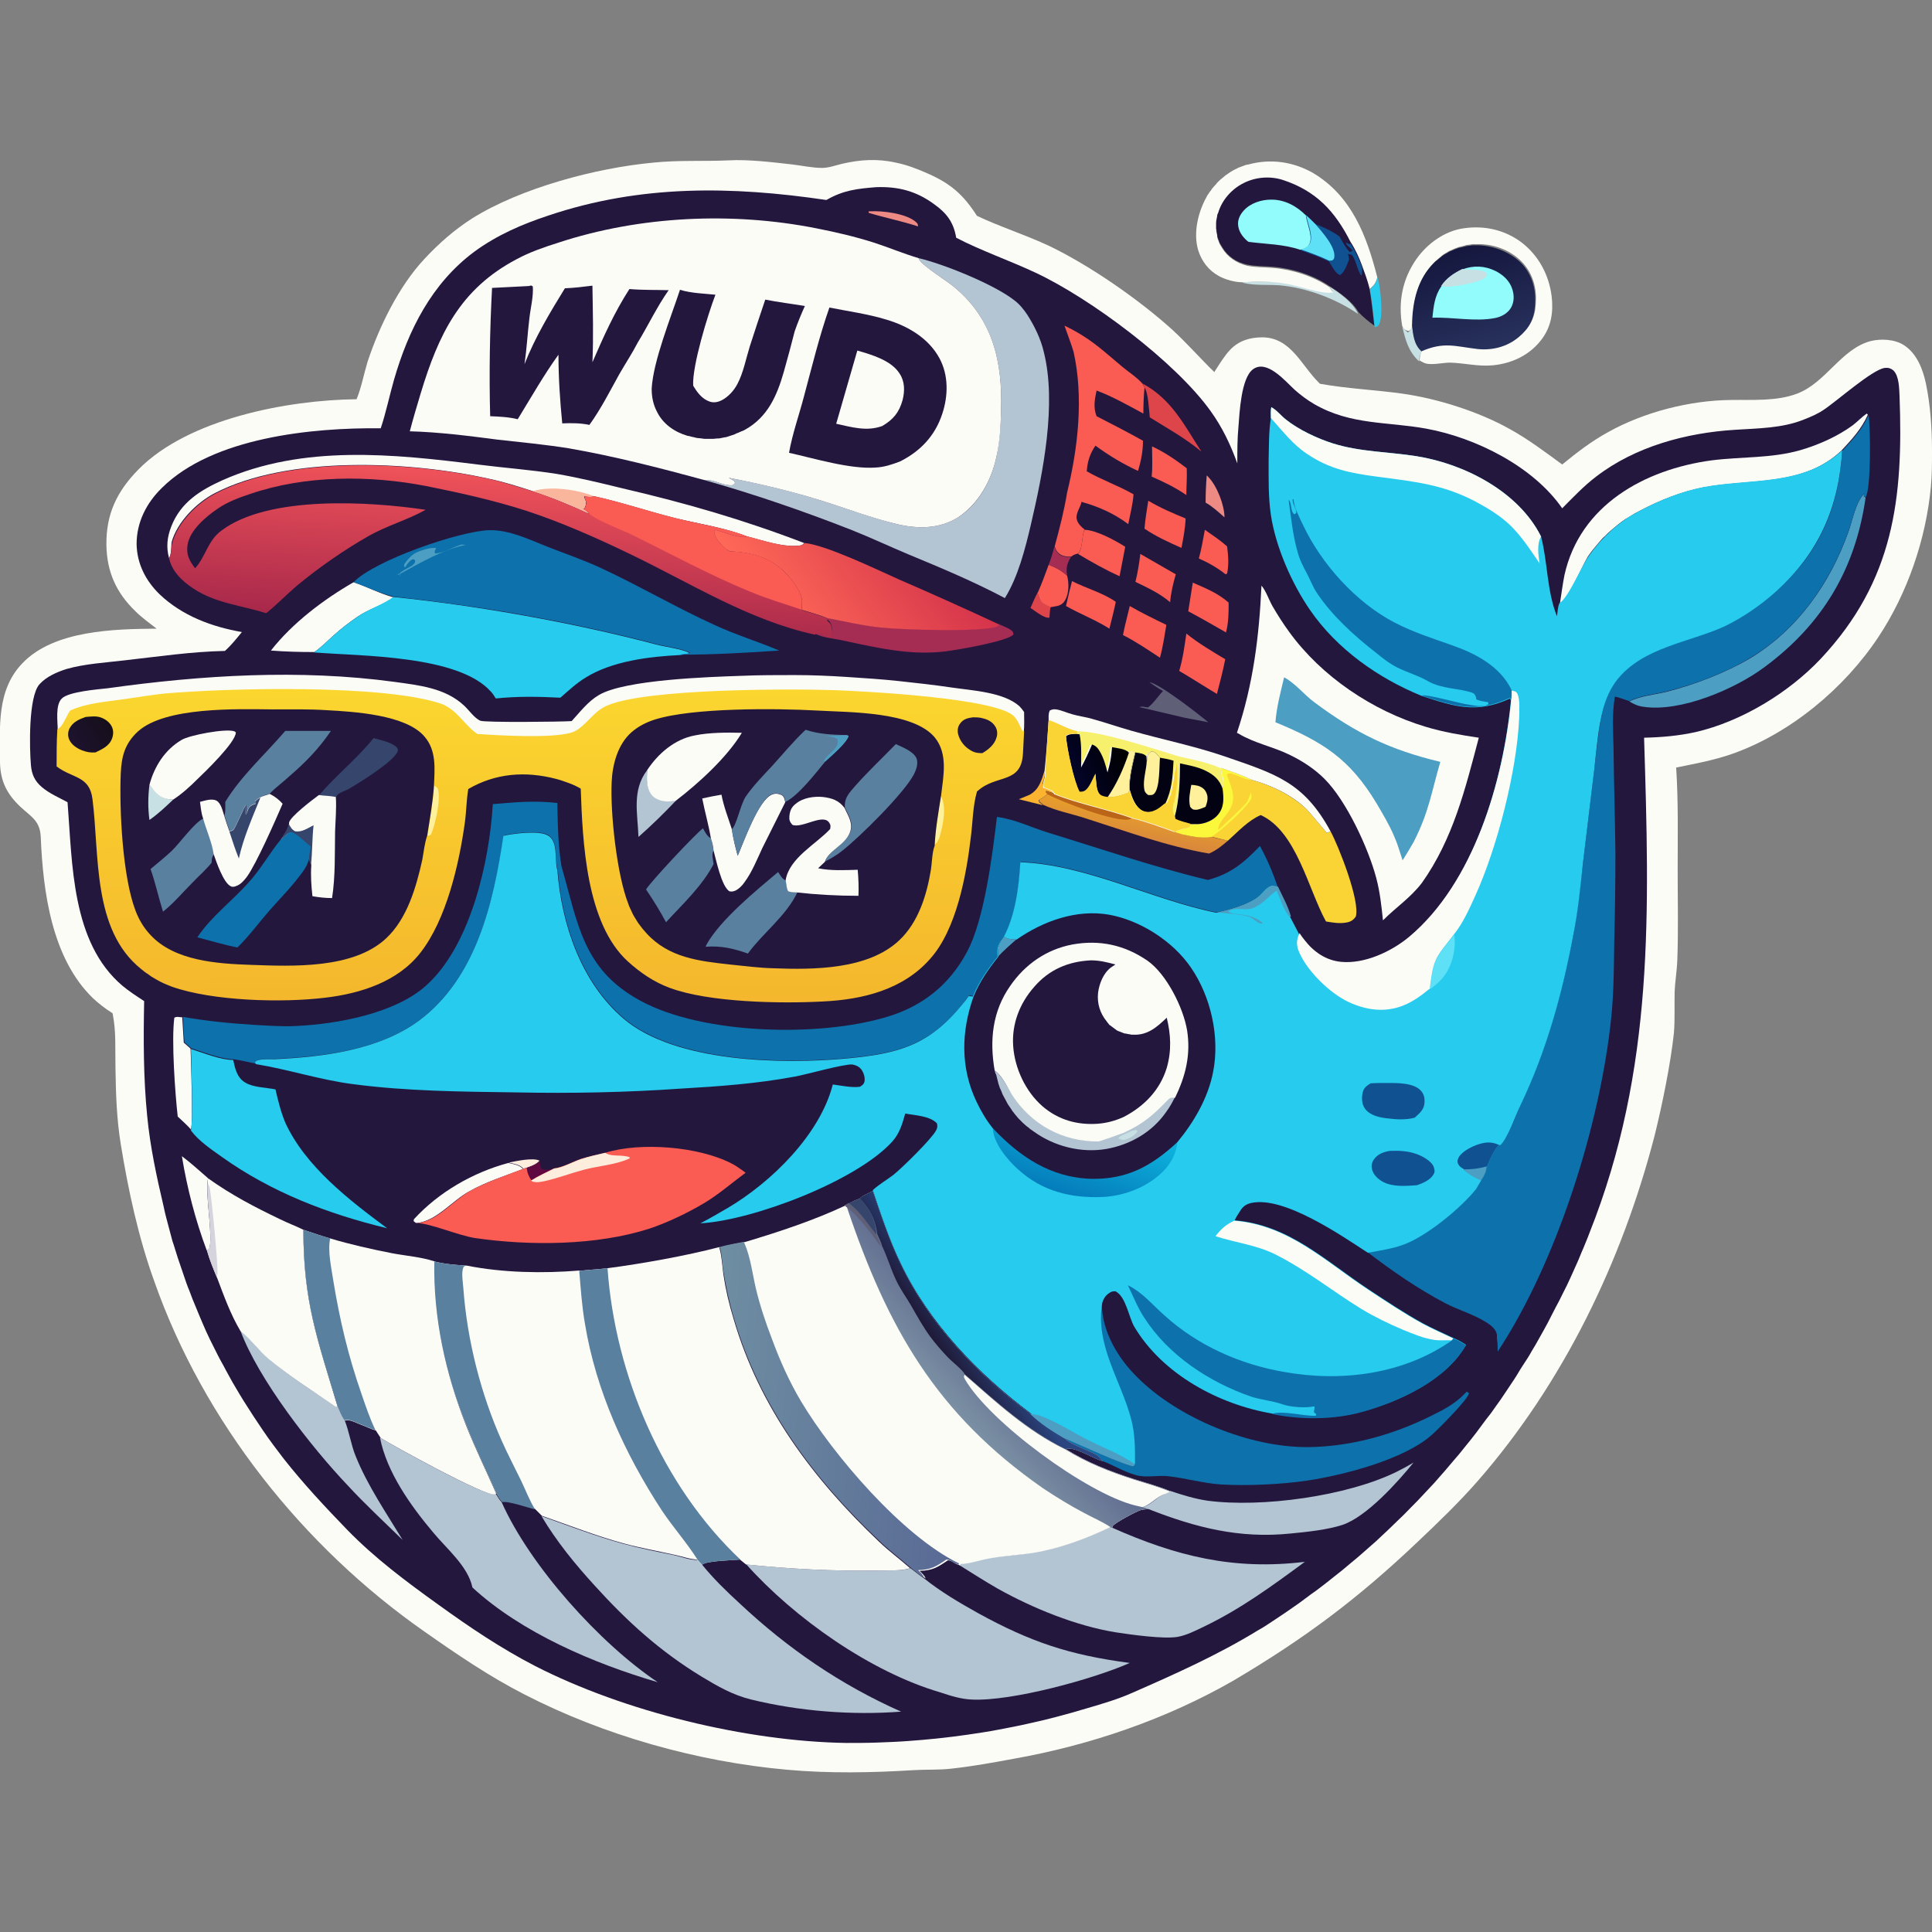
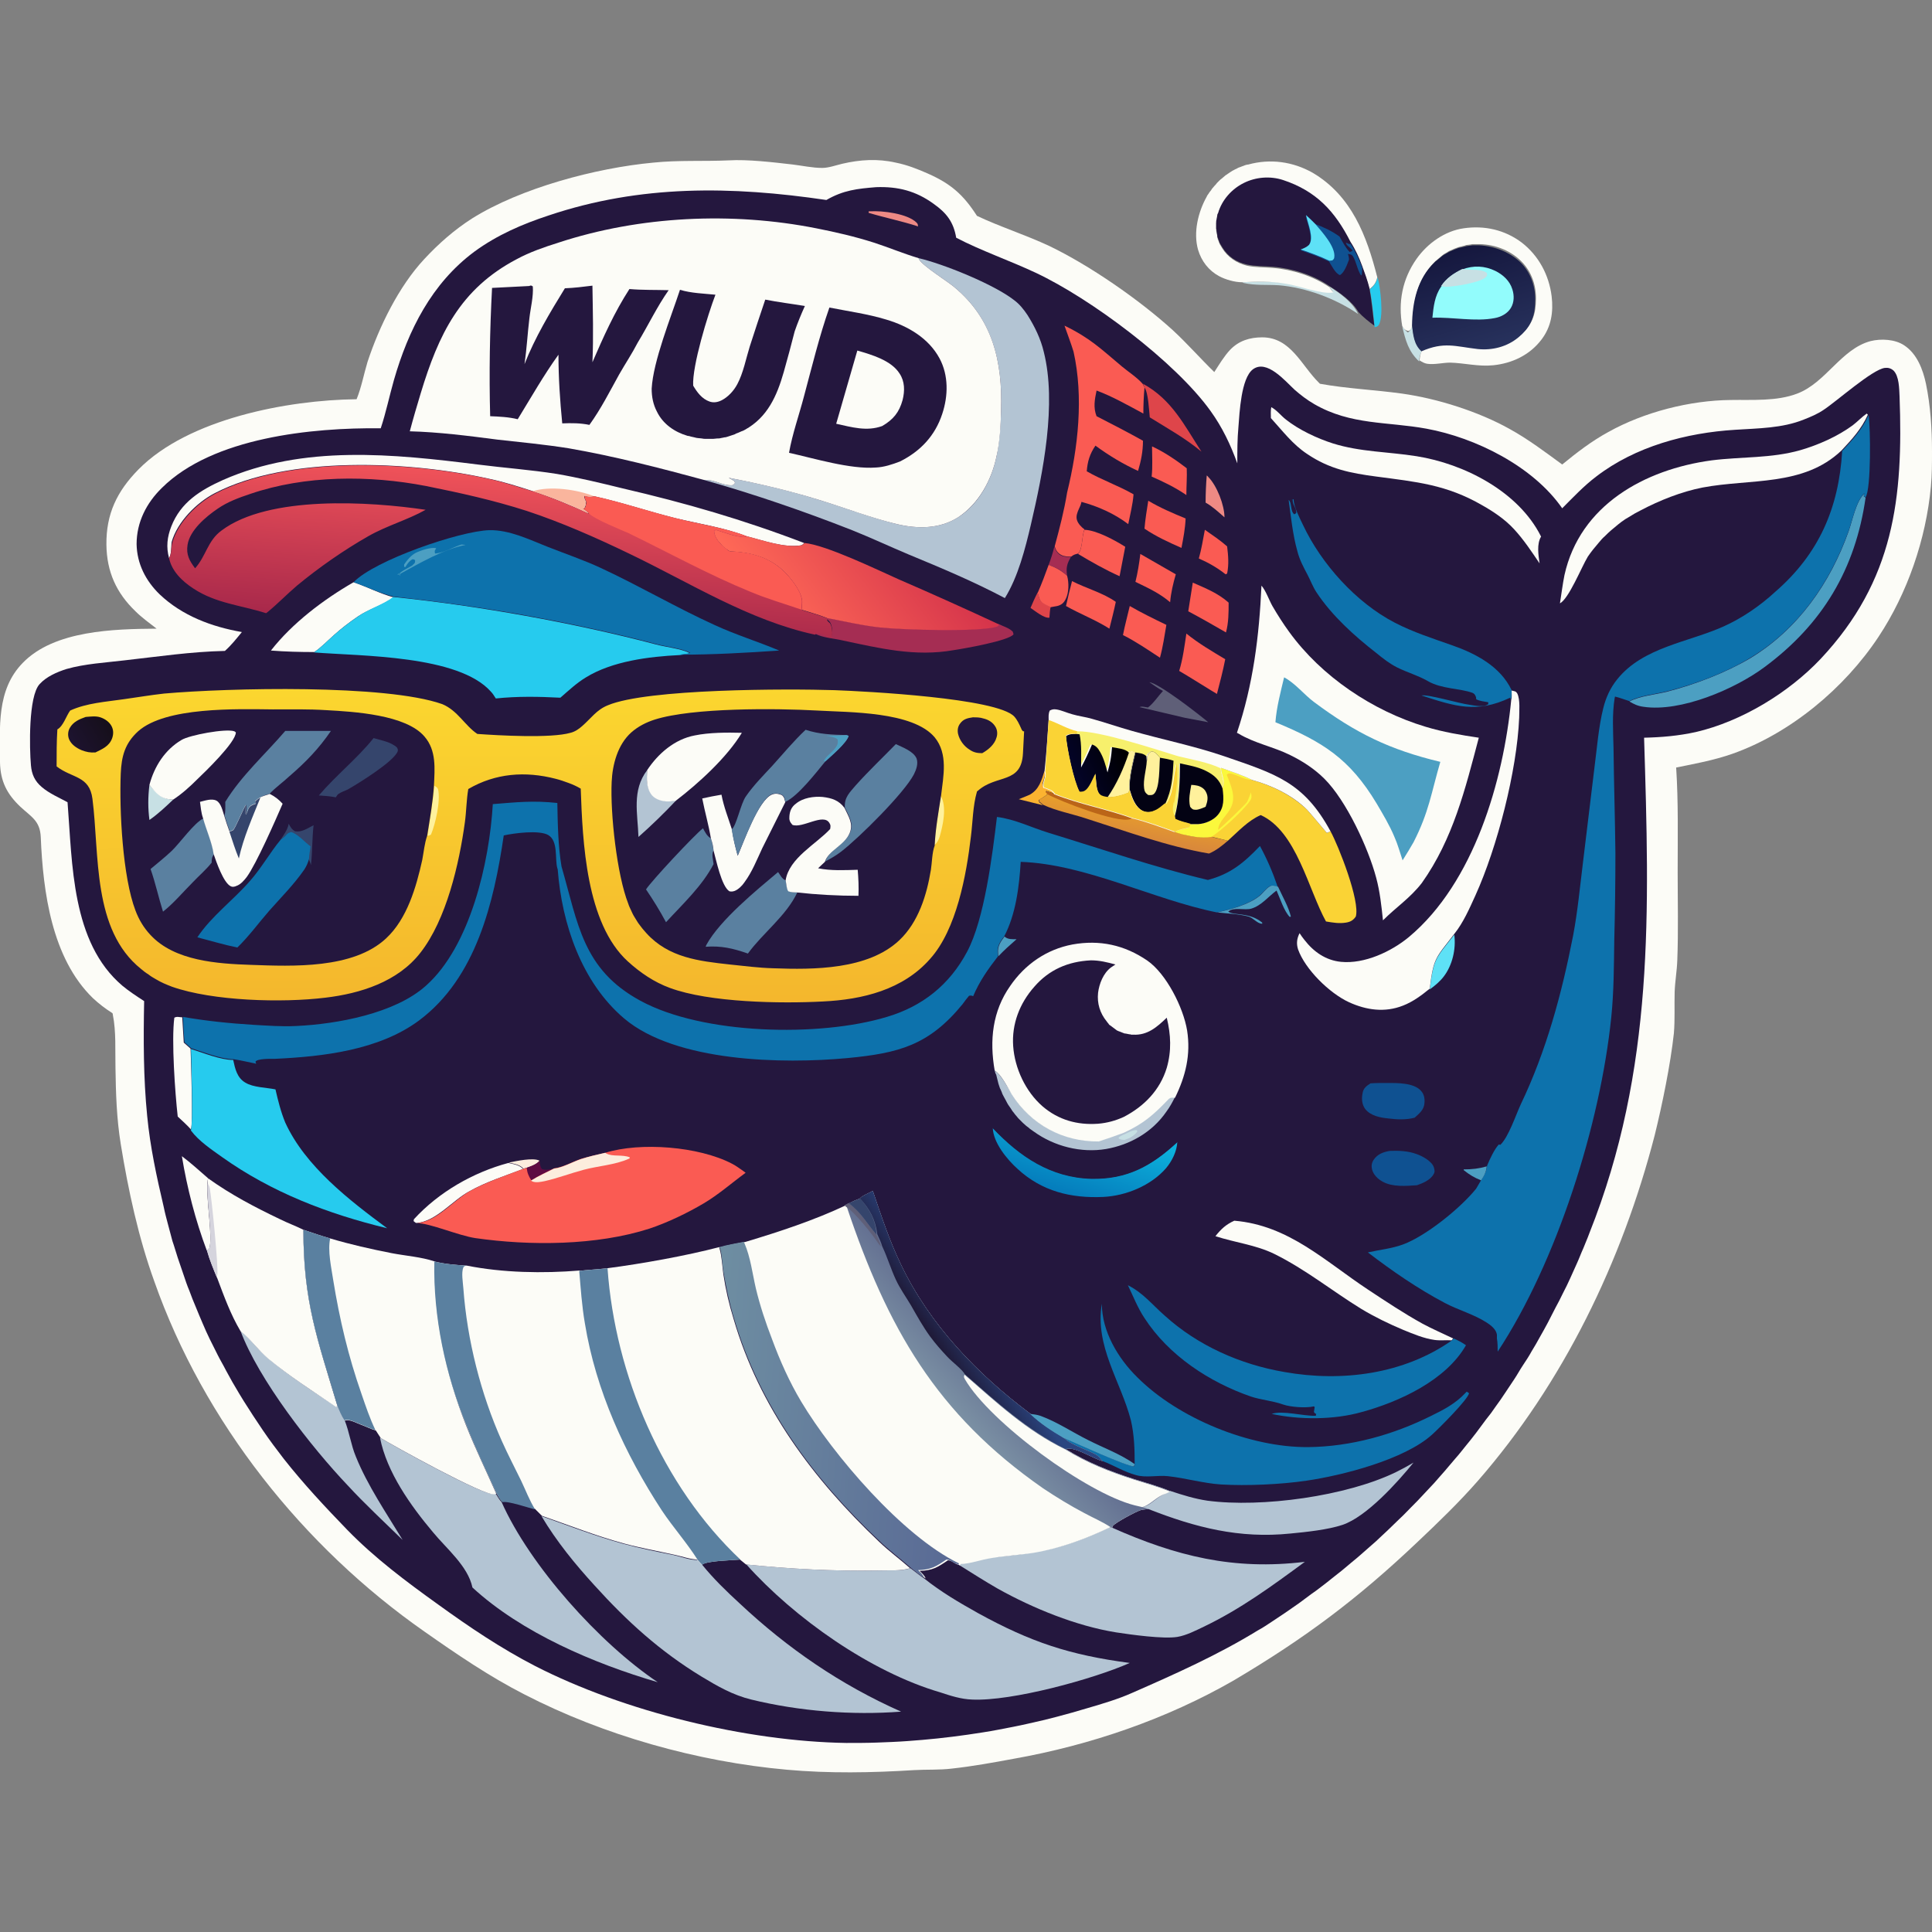
<svg xmlns="http://www.w3.org/2000/svg" version="1.1" id="Layer_1" x="0px" y="0px" viewBox="0 0 512 512" style="enable-background:new 0 0 512 512;" xml:space="preserve">
  <rect x="0" y="0" width="512" height="512" fill="#808080" stroke="none" />
  <style type="text/css">
	.st0{fill:#C7E0E4;}
	.st1{fill:#26CBEE;}
	.st2{fill:#FCFCF7;}
	.st3{fill:url(#SVGID_1_);}
	.st4{fill:#92FCFC;}
	.st5{fill:#24173E;}
	.st6{fill:#0F5191;}
	.st7{fill:#5EE1F6;}
	.st8{fill:#FCEDDD;}
	.st9{fill:#5E0A41;}
	.st10{fill:#EE8A84;}
	.st11{fill:#DE454A;}
	.st12{fill:#A52D53;}
	.st13{fill:#FCB330;}
	.st14{fill:#5F5F78;}
	.st15{fill:#FA5B53;}
	.st16{fill:url(#SVGID_00000124865392716880750060000012930152727801657020_);}
	.st17{fill:#BB6518;}
	.st18{fill:#4C9FC2;}
	.st19{fill:#B3C4D3;}
	.st20{fill:#FAD335;}
	.st21{fill:#FBF83C;}
	.st22{fill:#FAB59D;}
	.st23{fill:url(#SVGID_00000045577841703953360230000012534564556304418220_);}
	.st24{fill:#D5D4DD;}
	.st25{fill:#0D72AC;}
	.st26{fill:#F7F06C;}
	.st27{fill:#030213;}
	.st28{fill:#FFF19C;}
	.st29{fill:url(#SVGID_00000165205287759632537670000001724217813639404729_);}
	.st30{fill:#5A80A0;}
	.st31{fill:url(#SVGID_00000017480344933457581070000012158354446330239109_);}
	.st32{fill:url(#SVGID_00000014613677645104877520000011080533402720322491_);}
	.st33{fill:url(#SVGID_00000123419504468495029230000008065499511845522579_);}
	.st34{fill:#35456C;}
	.st35{fill:url(#SVGID_00000142134657571915615260000008508246913071997840_);}
	.st36{fill:url(#SVGID_00000015313696441754030090000014335470546864478134_);}
	.st37{fill:url(#SVGID_00000139990075445705383750000006391232662606614171_);}
	.st38{fill:url(#SVGID_00000054964529849507728360000006272422573954930360_);}
</style>
  <path class="st0" d="M374.2,86.2c0.4,2.5,0.6,5.1,2.6,6.9c-0.5,0.9-0.7,1.6-0.7,2.7c-2.9-2.7-3.6-5.6-4.5-9.3  c0.5,0.6,0.8,1.1,1.5,1.6C373.8,87.7,373.8,87,374.2,86.2z" />
  <path class="st1" d="M365.1,73.5c0.7,2.7,1.6,9.9,0.4,12.4c-0.3,0.6-0.6,0.7-1.2,0.8c-0.4-3.4-0.6-6.7-1.3-10  C364.2,75.7,364.7,75,365.1,73.5z" />
  <path class="st0" d="M329.2,74.8c3.9-0.2,7.6-0.3,11.5,0.2c3.5,0.4,9.5,2.8,12.6,2.3L353,77c-0.3-0.4-0.5-0.7-0.8-1.1  c2.8,1.7,6.3,4.2,7.7,7.3c-6-4.1-13.8-7-21-7.6c-3.1-0.2-6.2,0.1-9.3-0.6L329.2,74.8z" />
  <path class="st2" d="M371.6,86.4c-1.1-6.3,0-12.4,3.8-17.8c2.9-4.1,7.5-7.4,12.5-8.1c5.5-0.8,10.9,0.4,15.4,3.8  c4.5,3.5,7.2,8.6,7.9,14.2c0.5,4.2-0.1,8.1-2.7,11.5c-3.1,4.1-7.8,6.3-12.8,6.8c-3.9,0.4-7.6-0.6-11.4-0.7c-1.9,0-4.2,0.6-6.1,0.3  c-0.7-0.1-1.4-0.5-2-0.9c0.1-1.1,0.2-1.7,0.7-2.7c6-2.7,8.9-1.4,14.9-0.6c3.8,0.5,7.8-0.6,10.8-3.1c2.8-2.3,4.2-4.9,4.4-8.6  c0.3-4-0.7-7.8-3.4-10.8c-2.9-3.2-7.2-4.9-11.5-5c-0.3,0-0.5,0-0.8,0s-0.5,0-0.8,0s-0.5,0-0.8,0.1c-0.3,0-0.5,0.1-0.8,0.1  s-0.5,0.1-0.8,0.2s-0.5,0.1-0.8,0.2s-0.5,0.1-0.8,0.2s-0.5,0.2-0.8,0.3c-0.3,0.1-0.5,0.2-0.7,0.3c-0.2,0.1-0.5,0.2-0.7,0.3  c-0.2,0.1-0.5,0.2-0.7,0.4c-0.2,0.1-0.5,0.3-0.7,0.4s-0.5,0.3-0.7,0.5s-0.4,0.3-0.6,0.5s-0.4,0.3-0.6,0.5s-0.4,0.4-0.6,0.5  c-4.6,4.5-6,10.5-6,16.7c-0.3,0.8-0.4,1.5-1.1,1.8C372.4,87.6,372,87.1,371.6,86.4z" />
  <path class="st2" d="M329.2,74.8c-2,0-4.4-0.7-6.1-1.6c-2.8-1.5-4.7-4-5.6-7c-1.3-4.6,0-10,2.3-14.1c0.1-0.3,0.3-0.5,0.5-0.8  s0.3-0.5,0.5-0.7s0.3-0.5,0.5-0.7s0.4-0.5,0.6-0.7s0.4-0.4,0.6-0.7c0.2-0.2,0.4-0.4,0.6-0.6c0.2-0.2,0.4-0.4,0.7-0.6  c0.2-0.2,0.5-0.4,0.7-0.6c0.2-0.2,0.5-0.4,0.7-0.5c0.2-0.2,0.5-0.3,0.7-0.5c0.3-0.2,0.5-0.3,0.8-0.5c0.3-0.1,0.5-0.3,0.8-0.4  c0.3-0.1,0.5-0.3,0.8-0.4c0.3-0.1,0.6-0.2,0.8-0.3c0.3-0.1,0.6-0.2,0.8-0.3c0.3-0.1,0.6-0.2,0.9-0.2c5.8-1.6,11.8-0.8,17.1,2.2  c10.3,6.1,14.3,16.7,17.1,27.7c-0.4,1.5-0.9,2.2-2.1,3.1c-0.5-2-1.2-3.9-1.9-5.8c-0.8-2.2-1.8-4.4-3.1-6.4  c-4.1-8.1-9.1-13.5-17.9-16.4c-3.4-1.1-7.2-0.8-10.4,0.8c-3.2,1.6-5.8,4.5-6.8,8c-0.1,0.2-0.1,0.4-0.2,0.5c0,0.2-0.1,0.4-0.1,0.6  c0,0.2-0.1,0.4-0.1,0.6c0,0.2,0,0.4-0.1,0.6c0,0.2,0,0.4,0,0.6c0,0.2,0,0.4,0,0.6c0,0.2,0,0.4,0,0.6c0,0.2,0,0.4,0.1,0.6  c0,0.2,0.1,0.4,0.1,0.6c0,0.2,0.1,0.4,0.1,0.6c0,0.2,0.1,0.4,0.1,0.6c0.1,0.2,0.1,0.4,0.2,0.5c0.1,0.2,0.1,0.4,0.2,0.5  c0.1,0.2,0.1,0.4,0.2,0.5c0.1,0.2,0.2,0.3,0.3,0.5c0.1,0.2,0.2,0.3,0.3,0.5c1.5,2.4,3.8,3.9,6.5,4.6c2.2,0.5,4.6,0.4,6.9,0.6  c5.1,0.4,10.8,2.2,15,5.1c0.2,0.4,0.5,0.7,0.8,1.1l0.3,0.3c-3.1,0.6-9.1-1.8-12.6-2.3C336.9,74.5,333.1,74.6,329.2,74.8z" />
  <linearGradient id="SVGID_1_" gradientUnits="userSpaceOnUse" x1="385.847" y1="322.168" x2="393.363" y2="348.42" gradientTransform="matrix(1 0 0 1 0 -256)">
    <stop offset="0" style="stop-color:#15173E" />
    <stop offset="1" style="stop-color:#27315C" />
  </linearGradient>
  <path class="st3" d="M374.2,86.2c0.1-6.2,1.4-12.3,6-16.7c0.2-0.2,0.4-0.4,0.6-0.5c0.2-0.2,0.4-0.3,0.6-0.5s0.4-0.3,0.6-0.5  s0.4-0.3,0.7-0.5c0.2-0.1,0.5-0.3,0.7-0.4s0.5-0.3,0.7-0.4s0.5-0.2,0.7-0.3c0.2-0.1,0.5-0.2,0.7-0.3c0.3-0.1,0.5-0.2,0.8-0.3  c0.3-0.1,0.5-0.2,0.8-0.2c0.3-0.1,0.5-0.1,0.8-0.2s0.5-0.1,0.8-0.2c0.3,0,0.5-0.1,0.8-0.1s0.5-0.1,0.8-0.1s0.5,0,0.8,0s0.5,0,0.8,0  c4.2,0.2,8.6,1.9,11.5,5c2.7,3,3.7,6.8,3.4,10.8c-0.2,3.7-1.6,6.3-4.4,8.6c-3,2.5-6.9,3.5-10.8,3.1c-6-0.7-8.9-2-14.9,0.6  C374.7,91.3,374.5,88.8,374.2,86.2z" />
  <path class="st4" d="M387.5,71.4c3-1.1,5.9-1,8.8,0.4c2,1,3.8,2.6,4.5,4.9c0.5,1.6,0.5,3.4-0.4,4.9s-2.6,2.4-4.3,2.7  c-5.1,1-11.2-0.3-16.5-0.1c0.3-2.9,0.6-5.8,2.3-8.2C383.3,73.7,385.3,72.4,387.5,71.4z" />
  <path class="st0" d="M381.9,75.8c1.4-2.1,3.4-3.4,5.6-4.5c1,0.1,2,0.2,3,0.2c1.2,0,2.5,0.1,3.5,0.8c0.1,0.4,0.2,0.7-0.1,1  c-1.3,1.6-8.7,2.7-10.7,2.7C382.8,76,382.4,75.9,381.9,75.8z" />
  <path class="st5" d="M352.3,75.8c-4.2-2.9-9.9-4.7-15-5.1c-2.3-0.2-4.6-0.1-6.9-0.6c-2.7-0.6-5-2.1-6.5-4.6  c-0.1-0.2-0.2-0.3-0.3-0.5c-0.1-0.2-0.2-0.3-0.3-0.5c-0.1-0.2-0.2-0.3-0.2-0.5c-0.1-0.2-0.1-0.4-0.2-0.5c-0.1-0.2-0.1-0.4-0.2-0.5  c-0.1-0.2-0.1-0.4-0.1-0.6c0-0.2-0.1-0.4-0.1-0.6c0-0.2-0.1-0.4-0.1-0.6c0-0.2,0-0.4-0.1-0.6c0-0.2,0-0.4,0-0.6c0-0.2,0-0.4,0-0.6  c0-0.2,0-0.4,0-0.6c0-0.2,0-0.4,0.1-0.6c0-0.2,0.1-0.4,0.1-0.6c0-0.2,0.1-0.4,0.1-0.6c0-0.2,0.1-0.4,0.2-0.5c1-3.5,3.6-6.4,6.8-8  c3.2-1.6,7-1.9,10.4-0.8c8.8,2.9,13.8,8.3,17.9,16.4c1.3,2,2.3,4.2,3.1,6.4c0.7,1.9,1.4,3.8,1.9,5.8c0.6,3.4,0.9,6.7,1.3,10  c-1.5-1.1-2.9-2.2-4.2-3.6C358.5,80,355.1,77.6,352.3,75.8z" />
  <path class="st6" d="M346.1,57c0.9,0.8,1.7,1.6,2.5,2.4c2.2,0.8,4.5,1.9,6.4,3.3c0.8,1.4,1.6,3,2.7,4.1c0.4-0.2,0.6-0.2,0.8-0.5v0.1  c-0.1-0.1-0.2-0.2-0.3-0.3c-0.5-0.6-1.5-1.1-1.5-1.8l0.9,0.4l0.3-0.1c1.3,2,2.3,4.2,3.1,6.4l-0.1,1.8l-0.2,0.2c-1-1.5-1.2-3.4-2.1-5  c-0.4-0.6-0.7-0.6-1.4-0.7c0.2,0.5,0.3,1,0.3,1.5c-0.5,1.3-1.2,3.4-2.4,4.1c-1.2-0.4-2.2-2.5-2.9-3.6c-2.5-1.2-5-2.1-7.6-3  c0.7-0.2,1.7-0.7,2.2-1.2c1.4-1.8-0.3-5.6-0.7-7.6L346.1,57z" />
  <path class="st7" d="M346.1,57c0.9,0.8,1.7,1.6,2.5,2.4c1.7,2,5.4,6,5,8.8c-0.1,0.5-0.1,0.4-0.5,0.8l-0.8,0.1c-2.5-1.2-5-2.1-7.6-3  c0.7-0.2,1.7-0.7,2.2-1.2c1.4-1.8-0.3-5.6-0.7-7.6L346.1,57z" />
-   <path class="st4" d="M330.9,64.1c-0.1-0.1-0.2-0.1-0.3-0.2c-1.3-1.1-2.4-2.6-2.5-4.4c-0.1-1.4,0.6-2.7,1.5-3.7  c1.8-2,4.7-2.9,7.3-2.9c3.6,0,6.7,1.7,9.2,4.2v0.3c0.3,2,2.1,5.8,0.7,7.6c-0.5,0.6-1.5,1-2.2,1.2C340.2,64.7,335.5,64.7,330.9,64.1z  " />
  <path class="st2" d="M193.1,42.5c5.1-0.3,11.8,0.5,17,1.1c2.5,0.3,5.2,0.9,7.8,0.9c1.7,0,3.6-0.7,5.3-1.1c4.7-1.1,9.4-1.4,14.2-0.3  c3,0.6,5.8,1.7,8.5,2.9c6.1,2.7,9.4,5.6,13,11.2c6.1,2.9,12.8,5,19.2,8c10.8,5.2,23.9,14.3,32.7,22.3c3.8,3.5,7.3,7.5,11,11.1  c1.3-2,2.6-4.2,4.2-5.9c2.3-2.4,5.2-3.3,8.5-3.3c7.6,0,10.4,7.5,15,12l0.3,0.3c7.2,1.3,14.5,1.6,21.7,2.6c9.4,1.3,20.4,4.8,28.6,9.4  c4.9,2.7,9.4,6.1,13.9,9.4c3.9-3.2,7.8-6.2,12.2-8.6c9.5-5.3,21.6-8.4,32.5-8.5c5.7-0.1,12.1,0.4,17.6-1.7  c7.6-2.9,11.6-11.8,19.4-13.9c2.8-0.7,6.5-0.5,8.9,1.1c3.4,2.2,5,6.4,5.8,10.2c1.2,5.8,1.6,12,1.6,17.9c0,3.1,0,6.3-0.3,9.4  c-1.3,13.9-6.2,28.2-13.9,39.8c-9,13.6-23.4,25.6-38.8,31c-4.9,1.7-9.8,2.6-14.8,3.6c0.6,9.2,0.4,18.5,0.4,27.7  c0,7.8,0.2,15.6-0.1,23.4c-0.1,2.8-0.6,5.6-0.7,8.4c-0.1,3.6,0.1,7.3-0.2,10.9c-0.9,8.3-3.1,19-5.1,27.1  c-8.6,33.3-24.2,65.6-46.9,91.6c-5,5.7-10.4,10.9-15.9,16.1c-15.9,15.1-29.8,25.5-48.7,36.7c-17.9,10.3-38.1,17.2-58.4,20.8  c-5.4,1-10.9,2-16.4,2.6c-3.3,0.4-6.7,0.2-10,0.4c-11,0.7-22.6,0.9-33.6-0.1c-23.7-2.1-48.6-9.1-69.7-20c-9.2-4.7-18-10.7-26.4-16.6  c-32.2-22.5-58.5-55.6-71.6-92.8C36.7,328,34,315.5,32,303.2c-1.1-6.8-1.3-13.4-1.4-20.3c-0.1-4.6,0.2-9.5-0.7-14  c0-0.1,0-0.2-0.1-0.4c-1.9-1.2-3.6-2.5-5.2-4c-10.9-10.6-13.2-28.2-13.8-42.7c-0.2-4.3-2.5-5.3-5.4-8C1.8,210.4,0.1,207,0,202  c0-9.2-1-19.1,6-26.3c8.4-8.7,24.3-9,35.5-9.1c-1.9-1.5-3.9-2.9-5.6-4.6c-5.1-4.9-7.6-10.5-7.7-17.6c-0.1-8.2,2.8-14.2,8.5-20  C49.9,111,76.2,106,94.5,105.8c1.3-3.2,1.9-6.6,2.9-9.9c3.1-9.4,8.3-20,15-27.2c3.8-4.1,8-7.8,12.7-10.8c12.9-8.1,32.9-13.4,48-14.8  C179.8,42.4,186.5,42.8,193.1,42.5z" />
  <path class="st5" d="M232.2,49.6c5.8-0.2,10.5,1,15.2,4.4c3.4,2.4,5.3,4.8,6,9c6.5,3.4,14.3,6.1,21.1,9.3  c14.5,6.8,36.9,23.5,46.3,36.6c3.1,4.3,5.3,8.9,7.1,13.9c0-3.2,0-6.5,0.3-9.7c0.3-3.8,0.7-12.8,3.8-15.2c3.7-2.8,8.6,3.1,11.1,5.4  c1.6,1.4,3.3,2.7,5.2,3.8c9.7,5.6,19.3,4.6,29.7,6.5c13.1,2.4,28.3,10,36,21.1c2.9-2.9,5.7-5.9,9-8.4c10.4-8,23.9-11.6,36.8-12.4  c6.1-0.4,12.5-0.4,18.2-2.7c1.8-0.7,3.7-1.5,5.3-2.6c3.5-2.3,12.9-10.7,16.2-11.1c0.9-0.1,1.6,0.1,2.3,0.7c1.5,1.5,1.5,4.8,1.6,6.8  c1,26.9-1.4,48.8-20.9,69.6c-8.5,9-21,16.6-33.1,19.4c-4.5,1-9.1,1.4-13.7,1.5c1.4,45.8,2.8,87.9-14.5,131.3c-0.5,1.4-1.1,2.7-1.6,4  c-0.6,1.3-1.1,2.7-1.7,4s-1.2,2.7-1.8,4c-0.6,1.3-1.2,2.6-1.9,3.9c-0.6,1.3-1.3,2.6-2,3.9s-1.3,2.6-2,3.9s-1.4,2.6-2.1,3.8  c-0.7,1.3-1.4,2.5-2.2,3.8c-0.7,1.3-1.5,2.5-2.3,3.7s-1.5,2.5-2.3,3.7s-1.6,2.4-2.4,3.6s-1.6,2.4-2.5,3.6c-0.8,1.2-1.7,2.4-2.6,3.5  c-0.9,1.2-1.7,2.3-2.6,3.5s-1.8,2.3-2.7,3.4c-0.9,1.1-1.8,2.3-2.8,3.4c-0.9,1.1-1.9,2.2-2.8,3.3c-1,1.1-1.9,2.2-2.9,3.3  c-1,1.1-2,2.1-3,3.2s-2,2.1-3,3.1s-2,2.1-3.1,3.1c-1,1-2.1,2-3.1,3c-1.1,1-2.1,2-3.2,3s-2.2,1.9-3.3,2.9c-1.1,1-2.2,1.9-3.3,2.8  c-1.1,0.9-2.2,1.9-3.4,2.8c-1.1,0.9-2.3,1.8-3.4,2.7c-1.2,0.9-2.3,1.8-3.5,2.6c-1.2,0.9-2.3,1.7-3.5,2.6c-1.2,0.8-2.4,1.7-3.6,2.5  s-2.4,1.6-3.6,2.4s-2.4,1.6-3.7,2.3c-10.6,6.5-21.8,11.5-33.2,16.5c-3.8,1.7-7.9,2.9-12,4.1c-2.6,0.8-5.2,1.5-7.8,2.2  c-2.6,0.7-5.2,1.3-7.9,1.9c-2.6,0.6-5.3,1.1-7.9,1.6s-5.3,0.9-8,1.3s-5.3,0.7-8,1s-5.4,0.5-8,0.7c-2.7,0.2-5.4,0.3-8.1,0.4  c-2.7,0.1-5.4,0.1-8.1,0.1c-26.5-0.4-58.9-8.3-82.5-20.4c-9.1-4.7-17.4-10.3-25.7-16.3c-8.5-6.1-16.8-12.3-24.1-19.8  c-5.9-6.1-11.6-12.2-16.8-18.8c-0.9-1.2-1.9-2.5-2.8-3.7s-1.8-2.5-2.7-3.8c-0.9-1.3-1.7-2.6-2.6-3.9c-0.8-1.3-1.7-2.6-2.5-3.9  c-0.8-1.3-1.6-2.6-2.4-4c-0.8-1.3-1.5-2.7-2.3-4.1c-0.7-1.4-1.5-2.7-2.2-4.1s-1.4-2.8-2.1-4.2c-0.7-1.4-1.3-2.8-1.9-4.2  c-0.6-1.4-1.2-2.8-1.8-4.3c-0.6-1.4-1.2-2.9-1.7-4.3c-0.6-1.4-1.1-2.9-1.6-4.4s-1-2.9-1.5-4.4s-0.9-3-1.4-4.4  c-0.4-1.5-0.8-3-1.2-4.5s-0.8-3-1.1-4.5c-1.9-8.1-3.6-15.9-4.4-24.2c-1-10.1-1-20.2-0.8-30.4c-2-1.3-4-2.6-5.8-4.1  c-13.5-11.5-13.2-32.3-14.5-48.6c-2.2-1.2-4.8-2.3-6.8-4c-1.9-1.6-2.7-3.4-2.9-5.8c-0.4-4.4-0.7-18.3,2.3-21.5c1.8-2,4.6-3.2,7.1-4  c4.9-1.4,10.4-1.7,15.4-2.3c8.9-1,17.6-2.3,26.6-2.5c1.7-1.5,3.1-3.3,4.5-5c-8-1.4-15.8-4.3-21.8-10c-3.7-3.6-6-8.1-6.1-13.3  c0-5.8,2.6-10.9,6.7-14.9c13.5-13.4,39.8-16,58-15.8c1.4-4.2,2.3-8.6,3.5-12.8c3.8-13.2,10-25.6,21.3-34c6-4.4,12.7-7.3,19.7-9.6  c24.4-8.2,48.5-7.8,73.6-4.1C223.5,50.4,227.2,50,232.2,49.6z" />
  <path class="st8" d="M134.8,308.1c2-0.4,6.5-1.4,8.2-0.5c-0.9,1.1-2.2,1.5-3.5,1.9l-0.8,0.2C137.8,308.6,136.1,308.4,134.8,308.1z" />
  <path class="st9" d="M139.5,309.5c1.3-0.5,2.6-0.9,3.5-1.9c0.1,0.9,0.1,1.5,0.6,2.2c1.1,0.4,2,0.1,3.2-0.1c-2,1-4.2,2-6.1,3.2  C140,311.8,139.6,310.8,139.5,309.5z" />
  <path class="st10" d="M230.2,56h0.4c3.3-0.2,9.9,0.6,12.3,3c0.4,0.4,0.3,0.5,0.4,1c-4.3-1.4-8.8-2.3-13.1-3.6L230.2,56z" />
  <path class="st11" d="M273.1,161.1c0.6-1.4,1.2-2.8,1.9-4.1c0.3,1.1,0.4,2.1,1.5,2.8c0.6,0.4,1.3,0.7,2,1c-0.3,0.5-0.3,2.2-0.4,2.9  C276.7,163.9,274.3,161.9,273.1,161.1z" />
  <path class="st12" d="M279.4,144.9c0.4,1,0.8,1.8,1.8,2.3c0.8,0.4,1.7,0.4,2.6,0.4c-1.1,1.9-1.3,2.9-1,5c-1.5-1.5-3-2.2-4.9-2.9  C278.5,148.1,279,146.6,279.4,144.9z" />
  <path class="st13" d="M276.8,204.3c0,0.2,0.1,0.3,0.1,0.5c0.1,0.7-0.1,1.2-0.3,1.9c-0.3,0.8-0.4,1.1-0.1,1.9  c0.5,0.2,0.9,0.4,1.4,0.5c0.8,0.3,1,0.5,1.5,1.2c-0.7-0.2-1.4-0.5-2.1-0.7l-0.2,0.2l0.5,0.6c-0.1,0.1-0.2,0.2-0.3,0.3  c-0.6,0.5-1.3,0.9-2,1.3l0.1,0.6l1,0.8l-6.4-1.6c1-0.4,2-0.8,2.9-1.2C275.4,209.2,276,206.8,276.8,204.3z" />
  <path class="st10" d="M319.8,126c0.1,0.1,0.3,0.2,0.4,0.4c2.3,2.3,4.3,7.5,4.3,10.7c-1.6-1.4-3.2-2.9-5-3.9  C319.5,130.8,319.6,128.4,319.8,126z" />
  <path class="st14" d="M304.6,180.8c2.6,0.3,13.1,8.5,15.6,10.6l-6.3-1.2l-11.9-2.8c0.6-0.3,1.5,0,2.2,0.1c1.4-1,2.8-3.1,4-4.4  C307,182.5,305.8,181.6,304.6,180.8z" />
  <path class="st15" d="M319.3,140.4c2,1.4,4.1,2.8,5.9,4.4c0.3,2.4,0.5,4.8,0,7.2l-0.4,0.2c-2.3-1.8-4.4-3-7.1-4.2  C318.4,145.6,318.8,143,319.3,140.4z" />
  <path class="st15" d="M277.9,149.7c1.9,0.7,3.4,1.5,4.9,2.9c0.5,1.8,0.5,4.5-0.4,6.2c-0.5,1-1.1,1.5-2.2,1.8  c-0.5,0.1-1.1,0.2-1.7,0.3c-0.7-0.3-1.4-0.6-2-1c-1-0.6-1.2-1.7-1.5-2.8C276.1,154.6,277,152.2,277.9,149.7z" />
  <path class="st15" d="M305.3,118.3c3.1,1.4,6.5,3.7,9.2,5.8c0.1,2.3-0.1,4.7-0.1,7.1c-2.9-2-6-3.5-9.2-4.9  C305.5,123.6,305.3,120.9,305.3,118.3z" />
  <path class="st11" d="M302.9,101.7c7.7,4.2,11,11.1,15.5,18c-4.3-3.6-8.9-6.1-13.7-9.1c-0.2-1.9-0.4-6.6-1.4-7.9L302.9,101.7z" />
  <path class="st15" d="M302.2,146.8c3.1,1.8,6.3,3.6,9.4,5.4c-0.7,2.4-1.3,4.9-1.5,7.4c-2.8-2.4-5.9-3.8-9.2-5.4  C301.5,151.8,301.9,149.3,302.2,146.8z" />
  <path class="st15" d="M304.3,132.7c3.2,1.9,6.5,3.3,9.9,4.7c-0.1,2.6-0.6,5.2-1.1,7.8c-3.4-1.5-6.7-3-9.8-5.1  C303.5,137.7,303.9,135.2,304.3,132.7z" />
  <path class="st2" d="M48.2,306.4c2.4,1.8,4.7,3.9,7,5.9c-0.2,0.5-0.3,0.8-0.2,1.3c-0.4,4.3,1.4,13.9,0.5,17.2l-0.7,0.6  c-1.5-4-2.8-8.1-3.9-12.3C49.8,314.9,48.9,310.7,48.2,306.4z" />
  <path class="st15" d="M316.1,154.4c3.4,1.5,6.7,2.8,9.5,5.3c0,2.6,0,5.3-0.7,7.9c-3.3-1.9-6.6-3.8-10-5.6  C315.3,159.4,315.7,156.9,316.1,154.4z" />
  <path class="st15" d="M299.4,160.6c3.1,1.8,6.4,3.4,9.7,5c-0.5,2.9-0.9,5.8-1.7,8.7c-3.2-2.1-6.4-4.3-9.8-6  C298.1,165.7,298.8,163.2,299.4,160.6z" />
  <path class="st15" d="M284.1,154c3.7,1.9,8.2,3.1,11.6,5.5c-0.5,2.4-1.1,4.7-1.7,7.1c-3.6-2.3-7.8-3.9-11.5-6  C283,158.4,283.5,156.2,284.1,154z" />
  <path class="st15" d="M287.4,140.4c3.2,0.1,8.1,2.8,10.8,4.5c-0.5,2.6-1,5.2-1.5,7.8c-3.8-1.7-7.5-3.8-11-5.9  C287,145.4,286.6,142.2,287.4,140.4z" />
  <path class="st2" d="M110.3,324.1c-0.3-0.1-0.4-0.3-0.7-0.5l0.1-0.5c6.6-7.2,15.7-12.4,25-14.9c1.3,0.3,3,0.5,3.9,1.6  c-4.7,1.8-9.8,3.4-14.2,5.9C120,318,115.5,323.8,110.3,324.1z" />
  <path class="st2" d="M47.1,295.9c-0.7-6.2-1.7-20.2-0.9-26.2c0.7-0.4,1.4-0.1,2.1-0.1c0.1,2.2,0.3,4.5,0.4,6.7l1.8,1.6  c0.1,2.8,0.7,20,0.1,21.4C49.6,298.2,48.3,297,47.1,295.9z" />
  <path class="st15" d="M314.4,167.9c3.2,2.6,6.8,4.7,10.3,6.8c-0.6,3.1-1.4,6.1-2.2,9.2c-0.1,0-8.7-5.4-10-6.1  C313.5,174.5,313.9,171.2,314.4,167.9z" />
  <linearGradient id="SVGID_00000138564689789610269500000001446436400534966944_" gradientUnits="userSpaceOnUse" x1="300.856" y1="470.551" x2="299.593" y2="478.308" gradientTransform="matrix(1 0 0 1 0 -256)">
    <stop offset="0" style="stop-color:#E89F2B" />
    <stop offset="1" style="stop-color:#D9883B" />
  </linearGradient>
  <path style="fill:url(#SVGID_00000138564689789610269500000001446436400534966944_);" d="M277.6,210.5l-0.5-0.6l0.2-0.2  c0.7,0.2,1.4,0.5,2.1,0.7c6.8,2.8,13.9,4,20.7,6.4c3.8,0.9,7.4,2.3,11.1,3.6c0.7,0.2,1.3,0.4,2,0.6c2.7,0.7,4.9,1.1,7.7,0.7  c1.5,0.5,3,0.7,4.5,1.1c-1.5,1.3-3.1,2.6-5,3.4c-11.1-1.9-21.9-5.9-32.6-9.3c-3.6-1.2-7.9-2-11.3-3.6l-1-0.8l-0.1-0.6  c0.7-0.4,1.4-0.7,2-1.3C277.4,210.7,277.5,210.6,277.6,210.5z" />
  <path class="st17" d="M277.6,210.5l-0.5-0.6l0.2-0.2c0.7,0.2,1.4,0.5,2.1,0.7c6.8,2.8,13.9,4,20.7,6.4c-0.3,0.1-0.4,0.2-0.6,0.3  C296,218.2,281.1,212.4,277.6,210.5z" />
  <path class="st2" d="M93.7,154.3c3.6,1.2,6.9,3,10.6,4c-2.8,2.1-6.6,3.1-9.5,5.1c-2.2,1.5-4.3,3.1-6.3,4.9c-1.7,1.5-3.3,3.2-5.2,4.5  c-3.8,0-7.7-0.1-11.5-0.4C77.4,165.2,85.7,158.9,93.7,154.3z" />
  <path class="st12" d="M219.1,163.7c4.7,0.9,9.4,2,14.1,2.5c5.4,0.6,26.9,1.3,31.1-0.3l0.4-0.5c1.2,0.6,2.7,1,3.7,2l0.2,0.7  c-1.2,1.7-13.2,3.8-15.9,4.2c-10.2,1.8-19.6-0.5-29.5-2.6c-2.1-0.5-5.4-0.7-7.2-1.8l0.2-0.2c1-0.2,1.9,0.1,2.7,0.6  c0.5,0.3,0.7,0.4,1.3,0.4c0.2-0.3,0.2-0.3,0.3-0.7c0.2-0.8-0.1-2.6-0.6-3.2c-0.2-0.2-0.5-0.5-0.7-0.7L219.1,163.7z" />
  <path class="st18" d="M431.8,185.9c2.9-1.5,6.8-1.8,10-2.6c7.4-1.9,15.5-5,22.1-8.9c12.6-7.7,21.1-19.8,26-33.6c1-2.8,2-8.1,4.2-10  l-0.2,0.7l0.5,0.4c-2.7,18.9-11.4,33.5-26.8,44.9c-7.8,5.8-22.2,12-32.1,10.5C434,187.1,433,186.6,431.8,185.9z" />
  <path class="st19" d="M63.7,352.6c0.1,0.1,0.1,0.1,0.2,0.2c2.6,2.1,4.5,5,7.1,7.1c5.5,4.7,12.1,8.9,18.1,12.9l0.3-0.4  c0.6,1.3,1.1,2.8,1.9,3.9c1.3,3.2,1.7,6.6,3,9.7c3.1,7.7,8.1,15,12.4,22.1c-4.9-4.8-10-9.5-14.6-14.5  C82.6,383.6,68.5,365.6,63.7,352.6z" />
  <path class="st19" d="M310.1,395.1c3.3,1.1,6.5,2.1,9.9,2.6c14.4,1.9,36.9-1.2,50-7.6c1.6-0.8,3.1-1.6,4.6-2.5  c-4.3,5.3-12.4,14.3-18.8,16.5c-3.9,1.3-9.6,1.9-13.8,2.3c-13.6,1.4-25.2-1.6-37.7-6.5l-1.6-0.5c2.2-0.4,3.9-2.8,6.1-3.6  C309.2,395.6,309.6,395.4,310.1,395.1z" />
  <path class="st2" d="M413.4,159.9c0.4-2.5,0.7-5,1.2-7.5c4.1-18.5,21.2-28,39-30.4c7.9-1,15.8-0.5,23.5-2.7  c4.8-1.4,9.8-3.6,13.9-6.6c1.3-1,2.4-2.2,3.7-3.1l0.3,0.3c-1.7,3.8-4.2,6.5-7,9.5c-10.1,9.6-24.1,7.4-36.8,9.8  c-5.6,1.1-11.4,3.4-16.5,6.1c-0.7,0.4-1.4,0.7-2,1.1c-0.7,0.4-1.3,0.8-2,1.2c-0.6,0.4-1.3,0.9-1.9,1.4s-1.2,1-1.8,1.5  c-0.6,0.5-1.1,1-1.7,1.6c-0.6,0.5-1.1,1.1-1.6,1.7c-0.5,0.6-1,1.2-1.5,1.8s-0.9,1.2-1.4,1.9C419.1,150.3,415.8,158.6,413.4,159.9z" />
  <path class="st20" d="M323.6,203.5c2.7,1,5.6,1.9,8.2,3.2c5.2,1.4,10.7,4.1,14.6,7.9c0.5,0.5,5.2,6.1,5.2,6.1c0.2,0,0.8-0.3,1-0.4  c2.1,3.8,7.9,18.5,6.7,22.6c-0.7,1-1.4,1.4-2.6,1.6c-1.8,0.3-3.5,0-5.3-0.3c-4.7-8.5-7.8-23.9-17.3-28.2c-3.4,1.5-5.9,4.3-8.7,6.8  c-1.5-0.4-3-0.7-4.5-1.1c-2.8,0.4-5-0.1-7.7-0.7c-0.6-0.2-1.3-0.4-2-0.6c1.2-0.7,2.5-0.7,3.8-1.2l0.3-0.9h0.2c0.6,0,1.3,0,1.9,0  c1.8-0.1,4-1,5.2-2.4c1.8-2.2,1.5-4.4,1.3-7C324.8,206.9,323.6,205.6,323.6,203.5z" />
  <path class="st21" d="M323.6,203.5c2.7,1,5.6,1.9,8.2,3.2c-2.1-0.1-3.7-1.3-5.6-1.7c-0.6-0.1-0.6-0.1-1.1,0.3c1,2.7,2.5,5.6,1.2,8.5  c-1,2.3-3.3,3.7-3.5,6.1c0.5-0.2,7.4-6.8,7.7-7.4c0.4-0.8,0.7-1.7,1-2.5c0.2,1,0.3,1.5-0.3,2.3c-1.8,2.6-7.5,7.8-10.2,9.5  c-2.8,0.4-5-0.1-7.7-0.7c-0.6-0.2-1.3-0.4-2-0.6c1.2-0.7,2.5-0.7,3.8-1.2l0.3-0.9h0.2c0.6,0,1.3,0,1.9,0c1.8-0.1,4-1,5.2-2.4  c1.8-2.2,1.5-4.4,1.3-7C324.8,206.9,323.6,205.6,323.6,203.5z" />
  <path class="st2" d="M44.8,147.9c-0.8-2.9-0.5-5.6,0.6-8.4c2.5-6.4,7.7-9.6,13.7-12.3c21.3-9.4,45.2-6.9,67.5-4.1  c7,0.9,14.1,1.4,21,2.5c5.8,1,11.6,2.4,17.3,3.8c16.8,3.9,32,8.3,48.2,14.5c-0.2,0.3-0.4,0.4-0.7,0.6c-4.5,0.8-10.2-1.3-14.6-2.4  c-5.9-2.3-12.7-3.3-18.9-4.8c-7.2-1.8-14.2-4.2-21.5-5.8c-0.2,0-0.3,0.1-0.5,0.1c-0.7,0.1-1.4,0-2.1-0.2c0,0.7,0.2,1,0.5,1.6  c-0.1,0.6-0.1,1.2-0.5,1.7l-0.4,0.1c0.1,0,0.2,0.1,0.2,0.1c0.6,0.3,1,0.8,1.4,1.2c-5-2.3-9.8-4.3-15-6c-3.7-1.2-7.5-2.4-11.3-3.2  c-20.9-4.7-53.3-6.3-72.8,3.8c-4.8,2.5-9.9,7.6-11.4,12.9C45.3,144.9,45.5,146.8,44.8,147.9z" />
  <path class="st22" d="M141.1,130.2c4.6-1.5,11.8-0.5,16.3,1.3c-0.2,0-0.3,0.1-0.5,0.1c-0.7,0.1-1.4,0-2.1-0.2c0,0.7,0.2,1,0.5,1.6  c-0.1,0.6-0.1,1.2-0.5,1.7l-0.4,0.1c0.1,0,0.2,0.1,0.2,0.1c0.6,0.3,1,0.8,1.4,1.2C151.1,133.8,146.3,131.8,141.1,130.2z" />
  <path class="st15" d="M282.1,86.3c6.8,3.3,9.6,6.1,15.2,10.8c1.8,1.5,4,2.9,5.5,4.6l0.5,1c-0.2,2.3-0.3,4.6-0.3,6.9  c-3.9-2.1-8.3-4.6-12.4-6.1c-0.5,2.4-0.9,4.5,0,6.8c4.1,2.1,8.2,4.2,12.3,6.5c0,2.8-0.5,5.3-1.3,8c-4.1-1.9-7.6-4-11.3-6.7  c-1.5,2.2-2.1,4.2-2.3,6.8c4,2.3,8.4,3.8,12.4,6.1c-0.2,2.7-0.9,5.3-1.4,7.9c-3.7-2.8-8-4.7-12.4-5.9c0,0.1-0.1,0.3-0.1,0.4  c-0.1,0.5-0.4,1-0.6,1.5c-0.4,0.9-0.8,1.9-0.5,2.9s1.2,1.9,2,2.5c-0.8,1.9-0.4,5.1-1.7,6.4c-0.8,0.2-1.2,0.3-1.8,0.8  c-0.9,0-1.8,0-2.6-0.4c-1-0.5-1.5-1.3-1.8-2.3c1.3-4.8,2.5-9.4,3.3-14.3c2.9-11.8,4.4-25.3,1.7-37.3  C283.8,90.9,282.9,88.6,282.1,86.3z" />
  <linearGradient id="SVGID_00000103261284995426530350000006619918402960876206_" gradientUnits="userSpaceOnUse" x1="244.271" y1="396.049" x2="208.275" y2="423.247" gradientTransform="matrix(1 0 0 1 0 -256)">
    <stop offset="0" style="stop-color:#D5344B" />
    <stop offset="1" style="stop-color:#FF6957" />
  </linearGradient>
  <path style="fill:url(#SVGID_00000103261284995426530350000006619918402960876206_);" d="M193.4,146.1c-0.1,0-0.1-0.1-0.2-0.1  c-0.1-0.1-0.2-0.2-0.3-0.2c-0.6-0.4-1.2-0.8-1.6-1.3c-1.1-1.2-2.1-2.3-2.1-4l0.6-0.1l-0.3-0.1c1.9,0.6,6,2.2,8,1.9  c0.1,0,0.3,0,0.4-0.1c4.4,1.1,10.1,3.2,14.6,2.4c0.3-0.2,0.5-0.4,0.7-0.6c5.7,0.5,19.5,7.2,24.9,9.6c9,3.9,17.9,7.9,26.7,12  l-0.4,0.5c-4.2,1.6-25.6,0.9-31.1,0.3c-4.7-0.5-9.4-1.6-14.1-2.5c-2.2-0.9-4.5-1.5-6.7-2.2c-0.2-0.8,0-1.4,0-2.2  c0-2.3-2.5-5.6-4.1-7.3C204.3,147.7,199.2,146.4,193.4,146.1z" />
  <path class="st1" d="M50.6,278c3.3,1,7.8,2.9,11.2,2.9c0.5,2.3,1,4.7,3.2,6c2.1,1.3,5.6,1.3,8,1.8c0.7,3,1.4,5.9,2.6,8.8  c5.3,11.6,17,20.6,27,28c-15.7-3.8-30.6-9.5-43.8-18.9c-2.8-2-6.1-4.2-8.2-7v-0.1C51.2,298,50.7,280.7,50.6,278z" />
  <path class="st2" d="M55.2,312.3c6,4.3,12.3,7.6,19,10.8c2,1,4.2,1.8,6.2,2.8c0,19.1,3.7,28.9,9,46.6l-0.3,0.4  c-6-4.1-12.6-8.3-18.1-12.9c-2.6-2.2-4.5-5-7.1-7.1c-0.1-0.1-0.1-0.1-0.2-0.2c-2.6-4.4-4.3-9.1-6.1-13.9c-1-2.4-2-4.8-2.7-7.3  l0.7-0.6c0.9-3.2-0.9-12.8-0.5-17.2C54.9,313.1,55,312.8,55.2,312.3z" />
  <path class="st24" d="M55,313.6c0.3,0.4,0.5,0.8,0.6,1.3c0.5,2.7,2.3,20.8,2,22.9c-0.1,0.5-0.1,0.4-0.1,0.8c-1-2.4-2-4.8-2.7-7.3  l0.7-0.6C56.4,327.6,54.7,318,55,313.6z" />
-   <path class="st2" d="M15.3,193.6c0-2.4-0.7-6.8,1.1-8.5c1.8-1.8,9.4-2.4,12.1-2.7c25-3.5,50.9-5.1,76-1.7c6.5,0.9,13.5,1.6,18.5,6.3  c1.2,1.1,2.8,3.4,4.3,4c1.2,0.5,21.2,0.3,24.2,0.1c2.2-2.4,4.3-5.2,7.2-6.9c6.9-4.1,29.2-4.8,37.8-5.1c4.7-0.2,9.3-0.2,14-0.2  s9.3,0.2,13.9,0.5c4.6,0.3,9.3,0.6,13.9,1.1c4.6,0.5,9.2,1,13.9,1.7c5.4,0.8,13.7,1.2,17.9,4.9c0.5,0.5,0.9,1,1.3,1.6  c0,1.8,0.1,3.6-0.1,5.4H271c-0.4-0.5-0.3-0.3-0.5-0.8c-0.5-1.1-0.9-2.2-1.8-3.1c-4.5-4.9-39.4-6.7-47.6-7c-12.6-0.5-49.6-0.5-60.1,4  c-3,1.3-4.5,3.5-6.8,5.5c-0.9,0.8-1.9,1.4-3.1,1.8c-5.1,1.5-19,0.7-24.7,0.3c-3.3-2.2-5.3-6.2-9.2-7.6c-15-5.3-56.6-4.3-73.7-2.8  c-3.6,0.3-7.2,1-10.7,1.5c-4.8,0.7-9.7,1-14.2,3C17.6,190.1,17,192.6,15.3,193.6z" />
  <path class="st25" d="M300.7,388c0-3.9-0.1-7.7-1-11.6c-2.7-10.4-9.6-19.6-7.7-30.9c0,7.3,4.3,14.5,9.4,19.5  c10.9,10.9,29.8,18.6,45.2,18.5c11.4-0.1,22.7-3.3,32.7-8.3c3.3-1.6,6.5-3.3,9-6c0.1-0.1,0.3-0.3,0.4-0.4l0.6,0.4  c-0.1,1.5-8.1,9.5-9.8,11c-7.3,6.6-23.7,10.8-33.3,12.2c-6.8,1-15.8,1.4-22.6,1c-4.7-0.3-9.4-1.7-14.1-2.2c-2.7-0.3-5.9,0.5-8.5-0.3  c-3-0.8-5.9-2.6-8.8-3.7c-0.3-0.3-0.5-0.6-0.8-0.9c-1.2-1.6-7.1-2.9-9.4-5.2c3,1.2,16.8,7.6,18.6,7.5L300.7,388z" />
  <path class="st19" d="M100.7,381c3.1,1.9,27.3,15.4,30.1,14.9c0.2,0,0.4-0.1,0.5-0.2c0.4,0.6,1,1.8,1.6,2.3  c7.5,16.9,26,37.5,41.4,47.8c-16.8-4.9-36.1-13.1-49.1-25.1c-1.2-5.7-6.9-10.3-10.5-14.7C108.9,399.1,102.5,390.2,100.7,381z" />
  <path class="st2" d="M277.9,190.8c0-0.9-0.1-1.6,0.3-2.5c0.6-0.3,1-0.4,1.7-0.3c1.4,0.2,2.8,0.9,4.3,1.3c1.7,0.5,3.5,0.7,5.2,1.2  c3.6,1,7,2.2,10.6,3.2c8.1,2.3,16.5,4,24.4,6.7c13.6,4.7,21.1,6.8,28.2,19.9c-0.2,0.1-0.8,0.4-1,0.4c0,0-4.7-5.6-5.2-6.1  c-3.8-3.8-9.4-6.5-14.6-7.9c-2.6-1.3-5.5-2.2-8.2-3.2c0.1,2.1,1.3,3.4,0.3,5.5c0.3,2.6,0.5,4.9-1.3,7c-1.2,1.4-3.3,2.3-5.2,2.4  c-0.6,0-1.3,0-1.9,0h-0.2l-0.3,0.9c-1.3,0.5-2.6,0.5-3.8,1.2c-3.7-1.3-7.3-2.7-11.1-3.6c-6.9-2.5-13.9-3.7-20.7-6.4  c-0.5-0.7-0.7-0.9-1.5-1.2c-0.5-0.2-0.9-0.4-1.4-0.5c-0.3-0.8-0.1-1.1,0.1-1.9c0.2-0.7,0.4-1.2,0.3-1.9c0-0.2-0.1-0.3-0.1-0.5  C277.3,199.8,277.6,195.3,277.9,190.8z" />
  <path class="st26" d="M285.5,193.8c6-0.1,20.5,4.7,26.7,6.6c3.7,0.9,7.9,1.6,11.3,3.2c0.1,2.1,1.3,3.4,0.3,5.5  c-0.8-2.3-2.2-3.7-4.4-4.7c-2.1-1-4.5-1.5-6.9-2c0.1,4.5-0.1,9.7-1.3,14.2c-0.7-1.2-0.5-2.6-0.3-3.9v0.5c0.8-3.7,1.2-6.9,0.8-10.7  c-1.2,3.7-0.6,7.3-2.8,10.7l-0.4-0.1c1.7-3.7,1.9-7.4,2.2-11.4c-1.2-0.4-2.3-0.6-3.6-0.8c-0.7-0.8-1.1-1.5-2.2-1.7  c-0.6,0.4-0.9,0.5-1.1,1.2c-0.1,0.4,0,0.8-0.1,1.2c0,0.1-0.1,0.1-0.1,0.2c-0.1-0.5-0.2-0.9-0.3-1.3c-0.8-0.8-1.9-0.8-2.9-1  c-0.5-0.3-0.6-0.3-1.2-0.4l-0.4,0.4c-0.9-1.1-3.1-1.2-4.5-1.5c-0.1,1.1-0.2,2.2-0.4,3.4c-0.2,1.1-0.5,2.2-0.8,3.3  c-0.5-1.9-1-3.8-2-5.5c-0.5-0.9-1.1-1.6-2.1-1.9c-0.9,2.1-1.8,4.1-2.9,6.1c0-2.9,0.2-5.9-0.4-8.8l-0.9-0.1L285.5,193.8z" />
  <path class="st27" d="M303.9,201.7c0-0.1,0.1-0.1,0.1-0.2c0.1-0.4,0-0.8,0.1-1.2c0.2-0.7,0.5-0.8,1.1-1.2c1.1,0.2,1.5,0.9,2.2,1.7  c1.2,0.2,2.4,0.4,3.6,0.8c-0.2,4-0.4,7.7-2.2,11.4c-0.9,0.7-1.7,1.5-2.8,1.9c-1.1,0.4-2.2,0.5-3.2,0c-2-1.1-2.8-3.6-3.4-5.6  c-0.2-3.2,0.8-6.7,1.5-9.9c1,0.2,2.1,0.2,2.9,1C303.8,200.8,303.9,201.2,303.9,201.7z" />
  <path class="st28" d="M303.9,201.7c0-0.1,0.1-0.1,0.1-0.2c0.1-0.4,0-0.8,0.1-1.2c0.2-0.7,0.5-0.8,1.1-1.2c1.1,0.2,1.5,0.9,2.2,1.7  c-0.2,2.2,0,7.9-1.5,9.5c-0.5,0.5-0.9,0.4-1.6,0.4c-0.7-0.5-1-0.9-1.1-1.8C302.9,206.6,303.8,204,303.9,201.7z" />
  <path class="st27" d="M312.7,202.3c2.3,0.5,4.7,0.9,6.9,2c2.2,1.1,3.6,2.4,4.4,4.7c0.3,2.6,0.5,4.9-1.3,7c-1.2,1.4-3.3,2.3-5.2,2.4  c-0.6,0-1.3,0-1.9,0h-0.2c-1.3-0.4-2.7-0.7-4-1.3l-0.1-0.6C312.5,212.1,312.7,206.9,312.7,202.3z" />
  <path class="st28" d="M315.7,208c0.5,0,1.1,0.1,1.6,0.2c0.9,0.2,1.9,0.8,2.3,1.7c0.7,1.3,0.4,2.5-0.1,3.9c-0.7,0.3-1.8,0.8-2.6,0.8  c-0.8,0-1-0.2-1.5-0.8C314.9,211.8,315.4,209.8,315.7,208z" />
  <linearGradient id="SVGID_00000014624734300834825810000002615501015036064946_" gradientUnits="userSpaceOnUse" x1="298.151" y1="455.122" x2="284.391" y2="461.675" gradientTransform="matrix(1 0 0 1 0 -256)">
    <stop offset="0" style="stop-color:#000000" />
    <stop offset="1" style="stop-color:#04042A" />
  </linearGradient>
  <path style="fill:url(#SVGID_00000014624734300834825810000002615501015036064946_);" d="M285.2,194.5l0.9,0.1  c0.6,2.8,0.4,5.9,0.4,8.8c1.1-2,2-4,2.9-6.1c1,0.3,1.6,1,2.1,1.9c1,1.7,1.5,3.6,2,5.5c0.3-1.1,0.6-2.2,0.8-3.3  c0.2-1.1,0.3-2.2,0.4-3.4c1.4,0.3,3.6,0.4,4.5,1.5l0.4-0.4c0.6,0,0.7,0,1.2,0.4c-0.7,3.2-1.7,6.6-1.5,9.9l-0.2,0.8  c-1.4,0.6-4.1,1.4-5.6,1.2c-0.7-0.1-1.5-0.2-2-0.7c-1.1-1.1-1-4-1.2-5.5c-0.7,1.3-1.4,3.3-2.5,4.3c-0.6,0.5-0.9,0.6-1.7,0.5  c-1.5-2.7-3.4-11.6-3.6-14.9C283.3,194.5,284.3,194.5,285.2,194.5z" />
  <path class="st28" d="M299.2,199.4l0.4-0.4c0.6,0,0.7,0,1.2,0.4c-0.7,3.2-1.7,6.6-1.5,9.9l-0.2,0.8c-1.4,0.6-4.1,1.4-5.6,1.2  C296,207.7,297.8,203.6,299.2,199.4z" />
  <path class="st20" d="M277.9,190.8c2.6,0.9,5,2.4,7.6,3l-0.2,0.6c-0.9,0.1-2,0-2.8,0.5c0.2,3.3,2.1,12.1,3.6,14.9  c0.8,0,1.1,0,1.7-0.5c1.1-1,1.8-3,2.5-4.3c0.2,1.5,0.1,4.5,1.2,5.5c0.5,0.5,1.4,0.6,2,0.7c1.5,0.2,4.2-0.6,5.6-1.2l0.2-0.8  c0.6,2.1,1.4,4.6,3.4,5.6c1,0.5,2.2,0.5,3.2,0c1.1-0.4,1.9-1.2,2.8-1.9l0.4,0.1c2.2-3.4,1.6-7,2.8-10.7c0.3,3.7,0,7-0.8,10.7v-0.5  c-0.3,1.3-0.5,2.7,0.3,3.9l0.1,0.6c1.2,0.6,2.6,0.9,4,1.3l-0.3,0.9c-1.3,0.5-2.6,0.5-3.8,1.2c-3.7-1.3-7.3-2.7-11.1-3.6  c-6.9-2.5-13.9-3.7-20.7-6.4c-0.5-0.7-0.7-0.9-1.5-1.2c-0.5-0.2-0.9-0.4-1.4-0.5c-0.3-0.8-0.1-1.1,0.1-1.9c0.2-0.7,0.4-1.2,0.3-1.9  c0-0.2-0.1-0.3-0.1-0.5C277.3,199.8,277.6,195.3,277.9,190.8z" />
  <path class="st1" d="M104.2,158.2c11.8,1.2,23.4,2.9,35.1,5c11.6,2.1,23.2,4.6,34.6,7.6c2.6,0.7,6.7,1.1,8.9,2.3l-0.1,0.1h-0.5  l0.1,0.1c-0.7,0.1-1.5,0.2-2.2,0.3c-8.1,0.4-17.8,1.6-24.8,5.9c-2.5,1.5-4.6,3.5-6.8,5.4c-5.8-0.3-11.4-0.4-17.1,0.2  c-0.4-0.6-0.8-1.3-1.3-1.8c-8.6-9.7-34.3-9.4-46.9-10.4c1.9-1.3,3.5-3,5.2-4.5c2-1.8,4.1-3.4,6.3-4.9  C97.7,161.3,101.5,160.3,104.2,158.2z" />
  <path class="st15" d="M160.4,305.5c9.3-2.9,24.8-1.7,33.6,2.9c1,0.5,1.9,1.2,2.8,1.8l0.8,0.6c-3.7,2.7-7.2,5.8-11.1,8.1  c-4.4,2.6-9.6,5.1-14.4,6.7c-14,4.5-31.6,4.6-46.2,2.5c-4.5-0.7-11.8-3.9-15.5-4c5.2-0.2,9.7-6,14.2-8.5c4.4-2.4,9.5-4.1,14.2-5.9  l0.8-0.2c0.1,1.3,0.5,2.2,1.2,3.3c1.9-1.2,4.1-2.2,6.1-3.2c2.2-0.2,5-1.8,7.1-2.5C156,306.5,158.2,306,160.4,305.5z" />
  <path class="st8" d="M160.4,305.5c0.1,0.1,0.2,0.1,0.3,0.2c1.7,0.9,4.2,0.2,6.2,1c-0.1,0.4,0,0.3-0.3,0.4c-3.5,1.6-8.2,1.9-11.9,2.9  c-3.4,0.9-6.8,2.2-10.3,3c-1,0.2-2.3,0.5-3.3,0.1c-0.1-0.1-0.2-0.1-0.4-0.2c1.9-1.2,4.1-2.2,6.1-3.2c2.2-0.2,5-1.8,7.1-2.5  C156,306.5,158.2,306,160.4,305.5z" />
  <path class="st19" d="M294.1,404.7l0.5,0.1c17.1,7.6,32.3,11.4,51.2,9.1c-8.7,6.4-17,12.5-26.8,17.2c-2.1,1-4.6,2.3-7,2.7  c-3.7,0.6-12.3-0.6-16.2-1.2c-10.6-1.7-22.1-6.4-31.4-11.6c-3.5-2-6.9-4.2-10.3-6.3v-0.3c2.8-0.1,5.6-1.2,8.3-1.6  c3.7-0.5,7.5-0.7,11.2-1.4C280.9,410.3,287.6,407.8,294.1,404.7z" />
  <path class="st25" d="M93.7,154.3c5.5-5.8,28.2-13.6,36-13.8c5.3-0.1,10.6,2.5,15.4,4.4c4.8,1.9,9.6,3.5,14.3,5.7  c10.1,4.7,19.8,10.4,29.9,15c5.6,2.6,11.5,4.4,17.2,6.8c-8.7,0.6-17.6,1.1-26.3,1.1c0.7-0.2,1.5-0.2,2.2-0.3l-0.1-0.1h0.5l0.1-0.1  c-2.2-1.2-6.3-1.6-8.9-2.3c-11.4-3-23-5.5-34.6-7.6s-23.3-3.7-35.1-5C100.6,157.2,97.2,155.5,93.7,154.3z" />
  <path class="st18" d="M122.3,144.3c0.4,0,0.8,0.1,1.1,0.1c-6,1.2-12.1,4.8-17.4,7.7l0.1,0.5l-0.5-0.6l-0.3,0.3l0.5-0.1l-0.4,0.1  l0.7-0.1l-0.3-0.1c0.3-0.6,2.7-1.8,3.4-2.2c0.1-0.1,0.2-0.2,0.3-0.3c0.5-0.4,0.5-0.5,0.5-1.1c-0.3-0.3-0.1-0.2-0.7-0.3  c-0.8,0.5-1.2,1-1.7,1.8l-0.2,0.3l-0.3-0.1v-0.6c0.7-1.1,1.9-2.5,3.1-3.1s4.2-1.6,5.4-1.2c-0.4,0.7-0.5,0.6-0.3,1.4  C117.6,146.5,120.1,145,122.3,144.3z" />
  <path class="st19" d="M243.4,68.4c6.5,1.5,19.9,6.9,25.3,11.1c1.5,1.1,2.6,2.5,3.6,4c1.9,3,3.5,6.3,4.3,9.7  c3.5,13.8-0.2,32.1-3.4,45.8c-1.5,6.4-3.4,13.9-6.9,19.5c-8.3-4.4-16.9-8-25.6-11.6c-5-2.1-9.9-4.4-14.9-6.4  c-12.7-5-26.1-9.6-39.2-13.3c2.7-0.2,4.8,1.5,7.3,1.4c0.5,0,0.6-0.3,0.9-0.6l-0.2-0.5c-0.4-0.3-0.9-0.6-1.4-0.8  c-0.1,0-0.2-0.1-0.2-0.1c8,1.5,16.1,3.4,23.8,5.8c7,2.1,13.9,4.8,20.9,6.5c5.5,1.3,11.3,1.3,16.2-1.8c5.5-3.5,8.9-9.9,10.2-16.2  c0.8-3.9,1.1-8.1,1.2-12.1c0.4-12.9-2.2-24.3-12.5-32.8c-1.8-1.5-8.2-5.5-9.2-7.2C243.6,68.7,243.5,68.5,243.4,68.4z" />
  <path class="st19" d="M143.5,401.8c7.1,2.5,14.3,5.3,21.6,7.3c4.4,1.2,8.9,2.1,13.4,3c1.9,0.4,4.4,1.4,6.4,1.3  c0.4,0.4,0.8,0.9,1.2,1.3c3,3.7,6.4,7,10,10.3c12.7,11.9,26.7,21.5,42.7,28.6c-13,1-27-0.1-39.7-3.2c-4.9-1.2-8.9-3.5-13.2-6.1  c-11-6.7-19.7-14.6-28.3-24.1C152.3,414.4,147.5,408.5,143.5,401.8z" />
  <path class="st19" d="M197.8,414.6c11.9,1.2,23,1.8,34.9,1.6c2.7-0.1,6,0.2,8.6-0.6c1.2,0.9,2.4,1.9,3.6,2.7  c4.5,3.6,9.3,6.4,14.3,9.2c14,7.7,24.3,11.1,40.2,13.2c-9.7,4.3-31.3,10.2-41.8,9.7c-2.9-0.1-5.7-1-8.4-1.9  C230.7,443.1,210.5,428.8,197.8,414.6z" />
  <path class="st2" d="M80.4,325.9c2.3,0.8,4.7,1.6,7.1,2.3c5.4,1.6,10.7,2.8,16.3,3.9c3.6,0.7,7.9,1,11.4,2.2  c-0.3,14.7,2.9,29.8,8.3,43.4c2.4,6.1,5.3,12,8,18.1c-0.2,0.1-0.3,0.2-0.5,0.2c-2.7,0.5-27-13-30.1-14.9l-1.3-2  c-1.4-0.4-2.7-1.1-4.1-1.6c-1.1-0.4-3-1.5-4.1-1c-0.8-1.2-1.4-2.6-1.9-3.9C84.1,354.8,80.4,345,80.4,325.9z" />
  <path class="st30" d="M80.4,325.9c2.3,0.8,4.7,1.6,7.1,2.3c-0.7,3.3,0.3,7.7,0.8,11c1.7,10.5,4,20.2,7.5,30.2  c1.1,3.2,2.2,6.5,3.7,9.6c-1.4-0.4-2.7-1.1-4.1-1.6c-1.1-0.4-3-1.5-4.1-1c-0.8-1.2-1.4-2.6-1.9-3.9C84.1,354.8,80.4,345,80.4,325.9z  " />
  <path class="st2" d="M334.3,155.2c1.1,1.2,2.1,4,2.9,5.4c1.4,2.4,2.8,4.6,4.4,6.8c8.6,11.9,22.2,21,36.2,25.2  c4.6,1.4,9.4,2.2,14.1,2.9c-3.6,13.6-6.8,26.8-15.1,38.5c-3.1,4-6.8,6.4-10.3,9.9c-0.4-3.8-0.8-7.6-1.8-11.3  c-2.1-7.9-7.9-20.4-13.7-26.2c-2.6-2.6-5.8-4.7-9.1-6.3c-4.4-2.2-9.4-3.1-13.7-5.7l-0.4-0.2C332.1,181.4,333.7,168.6,334.3,155.2z" />
  <path class="st18" d="M340.3,179.5c3,1.6,5.3,4.6,8,6.6c11,8.2,20,12.6,33.4,15.8c-2.4,8.2-3,13.3-7.1,21.3  c-0.9,1.6-1.9,3.2-2.9,4.8c-0.7-2.1-1.3-4.3-2.2-6.3c-1.3-3.1-3-5.9-4.7-8.8c-7.1-11.8-14.2-16.3-26.8-21.5  C338.3,187.4,339.4,183.3,340.3,179.5z" />
  <linearGradient id="SVGID_00000110462832745245174800000006744490663939887502_" gradientUnits="userSpaceOnUse" x1="132.174" y1="421.626" x2="134.781" y2="381.76" gradientTransform="matrix(1 0 0 1 0 -256)">
    <stop offset="0" style="stop-color:#A9294B" />
    <stop offset="1" style="stop-color:#EF5259" />
  </linearGradient>
  <path style="fill:url(#SVGID_00000110462832745245174800000006744490663939887502_);" d="M44.8,147.9c0.7-1.1,0.5-2.9,0.9-4.2  c1.5-5.3,6.6-10.4,11.4-12.9c19.4-10.1,51.9-8.5,72.8-3.8c3.8,0.8,7.5,2.1,11.3,3.2c5.2,1.7,10,3.7,15,6c-0.4-0.5-0.9-0.9-1.4-1.2  c-0.1,0-0.2-0.1-0.2-0.1l0.4-0.1c0.4-0.5,0.4-1.1,0.5-1.7c-0.3-0.6-0.5-0.9-0.5-1.6c0.7,0.2,1.3,0.4,2.1,0.2c0.2,0,0.3-0.1,0.5-0.1  c7.3,1.6,14.3,4,21.5,5.8c6.2,1.6,13,2.5,18.9,4.8c-0.1,0-0.3,0.1-0.4,0.1c-1.9,0.3-6-1.3-8-1.9l0.3,0.1l-0.6,0.1c0,1.7,1,2.8,2.1,4  c0.5,0.5,1.1,0.9,1.6,1.3c0.1,0.1,0.2,0.2,0.3,0.2s0.1,0.1,0.2,0.1c5.8,0.2,10.9,1.6,15,6c1.6,1.7,4.1,4.9,4.1,7.3  c0,0.8-0.2,1.4,0,2.2c2.2,0.7,4.6,1.3,6.7,2.2l-0.1,0.5c0.2,0.3,0.4,0.5,0.7,0.7c0.5,0.6,0.8,2.5,0.6,3.2c-0.1,0.4-0.1,0.4-0.3,0.7  c-0.6,0-0.8-0.1-1.3-0.4c-0.8-0.5-1.7-0.8-2.7-0.6l-0.2,0.2c-17.6-3.8-33.2-13.8-49.3-21.5c-8.7-4.2-18-8.3-27.1-11.3  c-8.7-2.8-17.7-4.8-26.7-6.6c-15-2.9-32-2.9-46.6,2.1c-3,1-6,2.1-8.6,3.9c-3.1,2.1-7.4,5.7-8,9.6c-0.4,2.6,0.5,4.2,2,6.2  c2.9-3.2,3.3-7.3,7-10c12.5-9.4,39.3-7.7,54.1-5.5c-4.8,2.7-10.3,4.2-15.2,7c-6.5,3.7-13.1,8.3-18.9,13.1c-2.7,2.3-5.2,4.9-7.9,7.1  l-0.3,0.2c-6.6-2.1-13.3-2.6-19.2-6.5C48.2,154,45.5,151.3,44.8,147.9z" />
  <path class="st15" d="M156.1,136.1c-0.4-0.5-0.9-0.9-1.4-1.2c-0.1,0-0.2-0.1-0.2-0.1l0.4-0.1c0.4-0.5,0.4-1.1,0.5-1.7  c-0.3-0.6-0.5-0.9-0.5-1.6c0.7,0.2,1.3,0.4,2.1,0.2c0.2,0,0.3-0.1,0.5-0.1c7.3,1.6,14.3,4,21.5,5.8c6.2,1.6,13,2.5,18.9,4.8  c-0.1,0-0.3,0.1-0.4,0.1c-1.9,0.3-6-1.3-8-1.9l0.3,0.1l-0.6,0.1c0,1.7,1,2.8,2.1,4c0.5,0.5,1.1,0.9,1.6,1.3c0.1,0.1,0.2,0.2,0.3,0.2  s0.1,0.1,0.2,0.1c5.8,0.2,10.9,1.6,15,6c1.6,1.7,4.1,4.9,4.1,7.3c0,0.8-0.2,1.4,0,2.2c-4.6-1.6-9.2-2.9-13.7-4.8  c-11-4.5-21.5-10.3-32.2-15.5C164.3,140.3,157.6,137.6,156.1,136.1z" />
  <path class="st25" d="M130.6,213.1c6.3-0.5,10.7-1,17.1-0.3c0.1,5.5,0.2,11.4,1.1,16.8c4.4,15.2,5.6,27.3,20.9,35.6  c16.5,9,47.4,9.7,65.3,4.3c9.5-2.8,16.7-8.6,21.3-17.3c4.6-8.6,6.7-25.7,7.9-35.7c4.8,0.6,9.1,2.8,13.7,4.2  c13.7,4.2,28.3,9.2,42.2,12.5c6-1.6,9.5-4.5,13.8-9c1.9,3.5,3.4,7,4.7,10.8c-0.7-0.1-1.6-0.5-2.2-0.1c-1,0.7-1.8,1.8-2.8,2.6  c-2.9,2.3-7.6,3.5-11.1,4.3c-16.9-3.4-34.7-12.8-52-13.4c-0.4,6.6-1.3,13.9-4.4,19.8c-1.1,1.3-1.9,2.7-1.7,4.4  c0,0.3,0.1,0.5,0.1,0.8c-2.7,3.5-4.9,6.6-6.6,10.6c-0.5-0.2-0.6-0.2-1.1-0.1c-0.6,0.7-1.2,1.5-1.7,2.2c-8.9,10.9-16.9,13-30.5,14.3  c-17.1,1.6-45.5,1.1-59.2-10.5c-11.3-9.6-16.5-25.1-17.6-39.5c0-0.1-0.1-0.2-0.1-0.3c-0.7-2.5,0.3-7.2-2.4-8.8  c-2.4-1.4-9.1-0.5-11.8,0.1c-2.6,17.7-7.3,37.7-22.4,49c-10.6,7.9-25.4,9.6-38.2,10.2c-1,0-4.9-0.1-5.2,0.8l0.2,0.5  c-2-0.4-4-0.9-6-1.2c-3.4,0-7.9-1.9-11.2-2.9l-1.8-1.6c-0.2-2.2-0.3-4.5-0.4-6.7c6.4,1.1,12.4,1.7,18.8,2.1  c3.7,0.2,7.4,0.5,11.2,0.3c10.8-0.5,26.2-3.3,34.4-10.7C124.6,250.8,129.7,228.6,130.6,213.1z" />
  <path class="st2" d="M115.1,334.3c2.8,0.7,5.5,0.9,8.4,1.1c0.1,0,0.1,0,0.2,0c9.5,1.9,20.2,2.1,29.9,1.3c0.4,4.6,0.7,9.3,1.5,13.9  c2.9,17.8,10.6,34.6,20.4,49.6c3,4.5,6.6,8.6,9.5,13.1c-2,0-4.4-0.9-6.4-1.3c-4.5-1-9-1.8-13.4-3c-7.3-2-14.4-4.8-21.6-7.3l-1.9-1.9  c-1.8-0.4-7.2-2.3-8.6-1.9c-0.6-0.5-1.2-1.6-1.6-2.3c-2.7-6-5.6-11.9-8-18.1C118,364.1,114.8,349,115.1,334.3z" />
  <path class="st30" d="M115.1,334.3c2.8,0.7,5.5,0.9,8.4,1.1c0.1,0,0.1,0,0.2,0c-0.4,0.1-0.8,0.1-0.9,0.5c-0.6,1.3-0.1,4.1,0,5.6  c1,13.6,4.6,27.9,10.2,40.4c1.6,3.6,3.4,7,5.1,10.5c1.2,2.5,2.2,5.2,3.7,7.6c-1.8-0.4-7.2-2.3-8.6-1.9c-0.6-0.5-1.2-1.6-1.6-2.3  c-2.7-6-5.6-11.9-8-18.1C118,364.1,114.8,349,115.1,334.3z" />
  <path class="st2" d="M190.6,330.5c0,0.1,0.1,0.3,0.1,0.4c0.6,2.1,0.7,4.6,1,6.8c0.6,4,1.5,7.9,2.7,11.8  c6.8,23.4,21.1,42.5,38.6,59.1c2.6,2.5,5.5,4.6,8.2,7c-2.6,0.8-5.9,0.5-8.6,0.6c-11.9,0.2-23-0.4-34.9-1.6l-1.6-1.3  c-2,0.2-9,0.3-10.1,1.4c-0.4-0.4-0.8-0.8-1.2-1.3c-2.9-4.6-6.5-8.6-9.5-13.1c-9.8-15-17.5-31.8-20.4-49.6c-0.7-4.6-1-9.3-1.5-13.9  c2.5-0.3,5-0.4,7.5-0.7C170.1,334.9,181.8,332.8,190.6,330.5z" />
  <path class="st30" d="M153.5,336.8c2.5-0.3,5-0.4,7.5-0.7c2,28.2,14.5,57.7,35.2,77.2c-2,0.2-9,0.3-10.1,1.4  c-0.4-0.4-0.8-0.8-1.2-1.3c-2.9-4.6-6.5-8.6-9.5-13.1c-9.8-15-17.5-31.8-20.4-49.6C154.2,346.1,153.9,341.4,153.5,336.8z" />
  <path class="st25" d="M488.2,119.5c2.8-3,5.3-5.7,7-9.5c0.5,3.3,0.7,19.5-0.8,21.8l-0.5-0.4l0.2-0.7c-2.2,2-3.2,7.2-4.2,10  c-4.9,13.7-13.3,25.9-26,33.6c-6.6,4-14.6,7-22.1,8.9c-3.2,0.8-7.1,1.1-10,2.6c-1.3-0.4-2.5-0.9-3.8-1.2l-0.1,0.4  c-0.7,4.3-0.4,8.9-0.3,13.2c0.1,9.3,0.4,18.6,0.5,27.9c0,7.7-0.1,15.3-0.3,23c-0.1,6.8-0.1,13.7-0.8,20.5  c-2.9,28.3-14.4,64.8-30.1,88.6c0-1.1,0-2.3-0.2-3.5c0-0.4,0-0.5,0-1c-0.2-1.4-1.6-2.5-2.7-3.2c-3.4-2.2-7.5-3.3-11.1-5.2  c-7.2-3.8-14-8.5-20.4-13.4c3.1-0.7,6.3-1,9.3-2.1c6.2-2.3,15.3-9.7,19.4-14.8l1.4-2.4c0.7-1,1.4-2.4,1.5-3.7  c0.7-1.7,1.9-4.3,3.1-5.6l0.4,0.1c2.2-2.1,4.1-7.9,5.4-10.7c6.8-14.2,10.9-29.4,13.9-44.8c1.2-6.4,1.8-12.8,2.6-19.3l3-24.8  c0.7-5.3,1.1-11,2.4-16.2c0.7-2.8,1.9-5.4,3.7-7.6c6.8-8.5,18.9-9.8,28.2-14c4.9-2.2,9.7-5.5,13.7-9.2  C482,146.8,487.3,134.7,488.2,119.5z" />
  <path class="st2" d="M227.9,317.6c0.5-0.7,2.6-1.5,3.4-2c2.2,6.5,4.4,13.2,7.4,19.4c7.6,16,20.3,29.2,34.4,39.7  c2.7,2.6,5.7,4.5,8.9,6.4c2.3,2.3,8.2,3.6,9.4,5.2c0.2,0.3,0.5,0.6,0.8,0.9c-2.7-0.7-7.4-4-9.8-3.2c5.8,3.6,11.7,5.9,18.2,8  c3.2,1,6.5,1.9,9.6,3.2c-0.4,0.2-0.8,0.4-1.3,0.6c-2.2,0.8-3.9,3.2-6.1,3.6l1.6,0.5c-0.7,0.1-1.4,0.1-2.1,0.3  c-1.3,0.4-6.5,3.2-7.3,4.1c-0.2,0.2-0.2,0.2-0.2,0.5l-0.5-0.1c-6.5,3.1-13.2,5.6-20.3,6.8c-3.7,0.6-7.5,0.8-11.2,1.4  c-2.8,0.4-5.5,1.5-8.3,1.6v0.3c-0.1,0-0.3,0-0.4-0.1c-1.1-0.2-1.8-1.2-2.9-1.2c-2.8,1.9-4.1,2.7-7.5,2.8c0.6,0.6,1.3,1.2,1.6,2  c-1.3-0.8-2.4-1.7-3.6-2.7c-2.7-2.4-5.6-4.5-8.2-7c-17.5-16.5-31.8-35.7-38.6-59.1c-1.2-3.9-2-7.8-2.7-11.8c-0.4-2.2-0.4-4.7-1-6.8  c0-0.1-0.1-0.3-0.1-0.4c2.1-0.6,4.4-1,6.5-1.4c9-2.7,18.1-5.7,26.6-9.7l1.1-0.6C225.9,318.4,226.9,318,227.9,317.6z" />
  <linearGradient id="SVGID_00000084511051834965116460000008536637878084452011_" gradientUnits="userSpaceOnUse" x1="252.831" y1="632.011" x2="188.397" y2="627.13" gradientTransform="matrix(1 0 0 1 0 -256)">
    <stop offset="0" style="stop-color:#5A6B95" />
    <stop offset="1" style="stop-color:#6E8EA2" />
  </linearGradient>
  <path style="fill:url(#SVGID_00000084511051834965116460000008536637878084452011_);" d="M190.6,330.5c2.1-0.6,4.4-1,6.5-1.4  l0.2,0.4c1.6,3.7,2.1,8,3,11.9c1.1,4.6,2.6,9.1,4.3,13.5c2.1,5.7,4.6,11.3,7.7,16.5c8.5,14.2,26.9,35.7,41.8,42.9v0.3  c-0.1,0-0.3,0-0.4-0.1c-1.1-0.2-1.8-1.2-2.9-1.2c-2.8,1.9-4.1,2.7-7.5,2.8c0.6,0.6,1.3,1.2,1.6,2c-1.3-0.8-2.4-1.7-3.6-2.7  c-2.7-2.4-5.6-4.5-8.2-7c-17.5-16.5-31.8-35.7-38.6-59.1c-1.2-3.9-2-7.8-2.7-11.8c-0.4-2.2-0.4-4.7-1-6.8  C190.7,330.8,190.7,330.7,190.6,330.5z" />
  <linearGradient id="SVGID_00000102533113540986029950000006802291471530147769_" gradientUnits="userSpaceOnUse" x1="263.81" y1="616.404" x2="251.762" y2="627.773" gradientTransform="matrix(1 0 0 1 0 -256)">
    <stop offset="0" style="stop-color:#636F91" />
    <stop offset="1" style="stop-color:#7A8FA3" />
  </linearGradient>
  <path style="fill:url(#SVGID_00000102533113540986029950000006802291471530147769_);" d="M227.9,317.6c0.5-0.7,2.6-1.5,3.4-2  c2.2,6.5,4.4,13.2,7.4,19.4c7.6,16,20.3,29.2,34.4,39.7c2.7,2.6,5.7,4.5,8.9,6.4c2.3,2.3,8.2,3.6,9.4,5.2c0.2,0.3,0.5,0.6,0.8,0.9  c-2.7-0.7-7.4-4-9.8-3.2c5.8,3.6,11.7,5.9,18.2,8c3.2,1,6.5,1.9,9.6,3.2c-0.4,0.2-0.8,0.4-1.3,0.6c-2.2,0.8-3.9,3.2-6.1,3.6l1.6,0.5  c-0.7,0.1-1.4,0.1-2.1,0.3c-1.3,0.4-6.5,3.2-7.3,4.1c-0.2,0.2-0.2,0.2-0.2,0.5l-0.5-0.1c-2.1-1.4-4.7-2.5-6.9-3.7  c-3.8-2-7.4-4.2-11-6.6c-28.3-19.7-41.2-42.5-52-74.6l-0.4-0.4l1.1-0.6C225.9,318.4,226.9,318,227.9,317.6z" />
  <path class="st14" d="M224.9,318.8c3.4,2.5,4.7,5.3,7.3,8.3c0.5,1,1,2.1,1.3,3.2c-0.4-0.3-0.6-0.6-0.9-1c-1.2-2-6.5-8.5-8.4-9.5  l-0.4-0.4L224.9,318.8z" />
  <path class="st34" d="M227.9,317.6c2.6,2.9,4.1,5.7,4.4,9.6c-2.6-3-4-5.8-7.3-8.3C225.9,318.4,226.9,318,227.9,317.6z" />
  <path class="st2" d="M302.7,399.4l-2.1-0.5c-12.6-3.2-38.2-21.9-44.9-33.4c-0.3-0.6-0.3-0.6-0.1-1.2c8.5,7.4,16.4,14.8,26.7,19.8  c5.8,3.6,11.7,5.9,18.2,8c3.2,1,6.5,1.9,9.6,3.2c-0.4,0.2-0.8,0.4-1.3,0.6C306.6,396.5,304.8,398.9,302.7,399.4z" />
  <linearGradient id="SVGID_00000129928574081731853030000012948215015556037521_" gradientUnits="userSpaceOnUse" x1="250.338" y1="615.063" x2="260.28" y2="608.189" gradientTransform="matrix(1 0 0 1 0 -256)">
    <stop offset="0" style="stop-color:#1F1A38" />
    <stop offset="1" style="stop-color:#2A4580" />
  </linearGradient>
  <path style="fill:url(#SVGID_00000129928574081731853030000012948215015556037521_);" d="M227.9,317.6c0.5-0.7,2.6-1.5,3.4-2  c2.2,6.5,4.4,13.2,7.4,19.4c7.6,16,20.3,29.2,34.4,39.7c2.7,2.6,5.7,4.5,8.9,6.4c2.3,2.3,8.2,3.6,9.4,5.2c0.2,0.3,0.5,0.6,0.8,0.9  c-2.7-0.7-7.4-4-9.8-3.2c-10.3-5.1-18.2-12.4-26.7-19.8c-0.7-1.3-3.4-3.3-4.6-4.6c-1.6-1.7-3.2-3.5-4.6-5.4  c-1.9-2.6-3.5-5.5-5.1-8.3c-1.3-2.2-2.9-4.4-4-6.8c-1.3-2.8-2.2-5.8-3.5-8.6l-0.1-0.2c-0.3-1.1-0.8-2.1-1.3-3.2  C232,323.2,230.5,320.4,227.9,317.6z" />
  <path class="st2" d="M108.6,114.3c0.9-3.4,1.9-6.8,2.9-10.1c4.7-15.5,10.4-27.6,25.4-35.5c3.5-1.9,7.3-3.2,11.1-4.4  c21.6-7.1,46.1-8.2,68.3-3.8c5.1,1,10.3,2.2,15.3,3.8c4,1.3,7.8,2.9,11.8,4.1c0.1,0.1,0.2,0.3,0.2,0.4c1,1.7,7.4,5.7,9.2,7.2  c10.3,8.5,12.9,19.8,12.5,32.8c-0.1,4-0.3,8.2-1.2,12.1c-1.3,6.3-4.7,12.6-10.2,16.2c-4.9,3.1-10.7,3.1-16.2,1.8  c-7.1-1.7-14-4.4-20.9-6.5c-7.8-2.4-15.9-4.3-23.8-5.8c0.1,0,0.2,0,0.2,0.1c0.5,0.2,0.9,0.5,1.4,0.8l0.2,0.5  c-0.3,0.3-0.4,0.6-0.9,0.6c-2.5,0.1-4.6-1.6-7.3-1.4c-11.8-3.2-23.8-6.3-35.9-8.4c-6.3-1-12.6-1.6-18.9-2.3  C124.1,115.5,116.3,114.5,108.6,114.3z" />
  <path class="st5" d="M180.2,76.8c2.9,0.9,6.4,1,9.4,1.3c-2,5.2-6.2,18.9-5.9,24.1c1,1.7,2.3,3.5,4.3,4.2c1.1,0.4,2.2,0.2,3.2-0.3  c1.8-0.9,3.3-2.6,4.2-4.3c1.6-3,2.3-6.8,3.3-10c1.3-4.1,2.7-8.2,4.1-12.4c3.5,0.7,7,1.1,10.5,1.7c-1,2.2-1.9,4.4-2.7,6.7  c-0.9,3.6-1.9,7.2-2.9,10.8c-1.8,6.3-4.3,12-10.3,15.3c-0.3,0.2-0.6,0.3-0.9,0.4c-0.3,0.1-0.6,0.3-0.9,0.4c-0.3,0.1-0.6,0.2-0.9,0.4  c-0.3,0.1-0.6,0.2-0.9,0.3c-0.3,0.1-0.6,0.2-0.9,0.3c-0.3,0.1-0.6,0.2-0.9,0.2c-0.3,0.1-0.6,0.1-1,0.2c-0.3,0.1-0.6,0.1-1,0.1  c-0.3,0-0.6,0.1-1,0.1c-0.3,0-0.6,0-1,0c-0.3,0-0.6,0-1,0c-0.3,0-0.6,0-1-0.1c-0.3,0-0.6-0.1-1-0.1c-0.3,0-0.6-0.1-1-0.2  c-0.3-0.1-0.6-0.1-0.9-0.2c-0.3-0.1-0.6-0.2-0.9-0.2c-3.4-1-6.5-3.1-8.1-6.4c-1-1.9-1.4-3.9-1.4-6.1  C173.1,95.7,177.8,84.1,180.2,76.8z" />
  <path class="st5" d="M140.2,75.8c0.7-0.2,0.4-0.2,1,0.1c0.2,2.7-0.6,5.7-0.9,8.4c-0.5,4.1-0.7,8.1-1.3,12.2  c2.8-7.1,6.7-13.6,10.7-20.1c2.5-0.1,4.9-0.4,7.3-0.7c0.1,6.8,0.3,13.5,0,20.3c2.9-6.7,5.8-13.2,9.8-19.4c3.5,0.3,7,0.2,10.4,0.3  c-3.1,4.4-5.4,9.3-8.2,13.9c-1.5,2.9-3.3,5.6-4.9,8.4c-2.5,4.5-4.8,9.1-7.9,13.4c-2.4-0.5-4.8-0.5-7.2-0.4c-0.6-6.1-1-12.1-1-18.2  c-3.9,5.4-7.3,11.4-10.8,17.1c-2.4-0.6-4.9-0.7-7.3-0.8c-0.3-11.2-0.1-22.8,0.5-34C133.7,76.1,136.9,76,140.2,75.8z" />
  <path class="st5" d="M219.8,81.5c5,1,10.2,1.7,15.1,3.2c5.7,1.7,11.2,4.9,14.1,10.3c2.4,4.5,2.3,9.9,0.7,14.7  c-1.9,5.8-5.8,9.9-11.2,12.6c-2.1,0.8-4.2,1.5-6.4,1.6c-6.8,0.5-16.2-2.4-23-3.9c0.9-5.1,2.7-10.1,4-15.1  C215.2,97.1,217.1,89.2,219.8,81.5z" />
  <path class="st2" d="M227.2,92.9c3.8,1.1,9,2.6,11.2,6.1c1.4,2.1,1.4,4.6,0.8,7c-0.9,3.3-2.5,5.2-5.4,6.9c-4.1,1.5-8.1,0.3-12.2-0.6  C223.5,105.8,225.3,99.4,227.2,92.9z" />
  <linearGradient id="SVGID_00000091704135308161089740000018321806263804913838_" gradientUnits="userSpaceOnUse" x1="143.547" y1="521.367" x2="143.12" y2="438.98" gradientTransform="matrix(1 0 0 1 0 -256)">
    <stop offset="0" style="stop-color:#F4B72D" />
    <stop offset="1" style="stop-color:#FBD62F" />
  </linearGradient>
  <path style="fill:url(#SVGID_00000091704135308161089740000018321806263804913838_);" d="M126.5,194.5c5.6,0.4,19.5,1.2,24.7-0.3  c1.2-0.3,2.2-1,3.1-1.8c2.4-2.1,3.8-4.3,6.8-5.5c10.5-4.4,47.5-4.4,60.1-4c8.2,0.3,43.1,2.1,47.6,7c0.8,0.9,1.3,2,1.8,3.1  c0.2,0.5,0.1,0.3,0.5,0.8h0.3l-0.3,5.8c-0.4,8.3-7,5.5-12,10c-0.1,0.1-0.2,0.1-0.2,0.2c-1.1,3.8-1.1,8-1.6,11.9  c-1.2,10.2-3.8,24.6-10.8,32.4c-7.2,8.2-17.9,10.8-28.4,11.3c-11.1,0.6-30.1,0.3-40.6-3.6c-4.1-1.5-7.8-4-11.1-7  c-11.1-10.1-12-31.7-12.5-45.8c-1-0.6-2.1-1.1-3.2-1.5c-1.1-0.4-2.2-0.8-3.4-1.1c-8.1-2.1-16-1.5-23.2,2.7c-0.5,2.9-0.5,5.9-0.9,8.8  c-1.5,11-4.9,25.8-11.8,34.6c-6,7.7-15.9,10.8-25.2,11.9c-11.4,1.4-29.8,0.9-40.6-2.9c-0.8-0.3-1.5-0.6-2.2-0.9s-1.4-0.7-2.1-1.1  c-0.7-0.4-1.4-0.8-2-1.3c-0.7-0.4-1.3-0.9-1.9-1.4c-13-10.4-11-30.3-12.9-45.1c-0.8-6.2-5.4-5.4-9.5-8.6c0-3.3,0-6.5,0.2-9.8  c1.6-0.9,2.3-3.5,3.4-5c4.4-2,9.4-2.3,14.2-3c3.6-0.5,7.1-1.1,10.7-1.5c17.1-1.5,58.7-2.5,73.7,2.8  C121.3,188.3,123.2,192.3,126.5,194.5z" />
  <path class="st28" d="M249.3,210.9c1.7,2.9,0.6,7.8-0.3,10.9c-0.3,0.9-0.7,1.6-1.4,2.2C247.9,219.7,248.7,215.3,249.3,210.9z" />
  <path class="st28" d="M115.1,208.2c0.5,0.4,0.8,0.4,1,1c0.7,3-0.7,9.2-1.9,12c-0.3,0.1-0.6,0.3-0.9,0.3  C113.9,217.1,114.7,212.7,115.1,208.2z" />
  <path class="st5" d="M257.8,190.1c1,0,1.9,0,2.8,0.3c1.3,0.3,2.5,1,3.2,2.2c0.5,0.8,0.6,1.9,0.3,2.8c-0.5,1.9-2.2,3.3-3.8,4.2  c-1.3,0-2.3-0.2-3.3-0.9c-1.5-0.9-2.7-2.5-3.1-4.2c-0.2-0.9-0.1-1.9,0.5-2.7C255.3,190.5,256.5,190.3,257.8,190.1z" />
  <linearGradient id="SVGID_00000060011673032233717380000008503466455511329932_" gradientUnits="userSpaceOnUse" x1="28.431" y1="448.041" x2="19.315" y2="453.317" gradientTransform="matrix(1 0 0 1 0 -256)">
    <stop offset="0" style="stop-color:#160F1B" />
    <stop offset="1" style="stop-color:#1D132F" />
  </linearGradient>
  <path style="fill:url(#SVGID_00000060011673032233717380000008503466455511329932_);" d="M22.7,190c1.3-0.1,2.7-0.3,3.9,0.1  c1.2,0.4,2.4,1.2,3,2.4c0.5,1,0.5,2.1,0.1,3.2c-0.8,2.1-2.6,2.8-4.4,3.7c-1.4,0.1-2.4-0.1-3.7-0.6c-1.4-0.6-2.7-1.5-3.3-2.9  c-0.4-1-0.3-2.1,0.2-3C19.4,191.3,21,190.6,22.7,190z" />
  <path class="st5" d="M113.2,221.5c-0.7,2-0.9,4.3-1.3,6.4c-1.6,7.2-4,15.6-9.6,20.8c-8.7,8.1-24.7,7.4-35.8,7  c-8.8-0.3-20.2-1-26.6-7.9c-1.8-1.9-3.1-4.1-4-6.5c-3.4-8.9-4.3-26.5-3.9-36.3c0.2-4.6,1.1-8,4.6-11.2c7.3-6.5,26.1-5.9,35.7-5.8  c4.7,0,9.5-0.1,14.2,0.2c7.3,0.4,21.1,1.2,26,7c3.2,3.7,2.7,8.5,2.5,13C114.7,212.7,113.9,217.1,113.2,221.5z" />
  <path class="st0" d="M39.6,208c1.9,2.2,3,3.6,6,3.9h0.3c-2,1.9-4,3.8-6.3,5.4C39.2,214.2,39.2,211.3,39.6,208z" />
  <path class="st34" d="M99,195.6c2,0.6,4.6,1,6.2,2.5c0.2,0.4,0.3,0.5,0.2,1c-1,2.7-10.4,8.5-13.2,10.1c-0.8,0.4-1.8,0.7-2.5,1.2  c-0.3,0.2-0.5,0.6-0.7,0.9c-1.5-0.3-3-0.4-4.5-0.5C89.1,205.4,94.7,201,99,195.6z" />
  <path class="st30" d="M39.9,230.3c1.9-1.6,3.8-3.1,5.6-4.8c2.1-2,6-7.5,8.4-8.6c0.9,3,2.4,6.5,2.8,9.5c-0.5,0.7-0.5,0.9-0.6,1.7  c0,0.2,0,0.3,0,0.5c-1.5,1.9-3.4,3.5-5,5.2c-2.6,2.6-5,5.5-7.9,7.8C42,237.8,41.2,234,39.9,230.3z" />
-   <path class="st2" d="M84.5,210.7c1.5,0.2,3,0.2,4.5,0.5c0.2,3-0.1,6.1-0.2,9.1c-0.1,5.9,0.1,11.9-0.8,17.7c-1.8,0-3.5-0.2-5.2-0.5  c-0.3-2.7-0.5-5.4-0.3-8.2c-0.1-0.6-0.4-1.1-0.6-1.6c0-1.1,0.2-2.2,0.4-3.3c-1.4-1-3.6-3.5-5.2-3.8c-0.6,0.2-0.8,0.3-1.3,0.8  c-0.3,0.3-0.6,0.6-1,0.9l-0.4,0.3l0.8-1.2c0.7-1,1.2-1.8,1.4-3c0-0.1,0-0.3,0-0.4C76.9,216.4,83,211.8,84.5,210.7z" />
  <path class="st34" d="M76.5,218.3c0.5,0.9,0.8,1.5,1.7,2c1.8,0.3,3.3-0.8,4.9-1.6c-0.4,3.5-0.3,7.1-0.7,10.6  c-0.1-0.6-0.4-1.1-0.6-1.6c0-1.1,0.2-2.2,0.4-3.3c-1.4-1-3.6-3.5-5.2-3.8c-0.6,0.2-0.8,0.3-1.3,0.8c-0.3,0.3-0.6,0.6-1,0.9l-0.4,0.3  l0.8-1.2C75.8,220.3,76.3,219.5,76.5,218.3z" />
  <path class="st2" d="M39.6,208c1.3-4.9,4.1-9.3,8.5-11.9c2.1-1.3,11.8-3.1,14-2.3c0.2,0.1,0.3,0.2,0.4,0.3c0,2.6-8.2,10.5-10.2,12.4  c-2,2-4.1,3.9-6.4,5.4h-0.3C42.5,211.7,41.4,210.3,39.6,208z" />
  <path class="st30" d="M75.6,193.7c4,0,8.1,0,12.1,0c-3.2,4.7-6.7,8.3-11,12c-1.7,1.6-3.7,3-5.3,4.7c-0.8,0.2-1.6,0.4-2.3,0.9  c-0.6,0.3-1,0.6-1.4,1l0.2,0.6c-0.1,0-0.2,0.1-0.3,0.1c-1,0.4-1.4,0.6-1.8,1.6c-0.2,0.5-0.4,1-0.6,1.5l0.3-0.4l-0.3-0.1  c0-0.8,0.1-1.5,0-2.3c-0.6,0.9-2.7,6.2-3.3,6.6c-0.3,0.2-0.7,0.3-1,0.4c-0.5-1.4-1-2.8-1.4-4.2c0.3-1.1,0.2-2.4,0.2-3.6  C64,205.5,70.2,200,75.6,193.7z" />
  <path class="st2" d="M71.5,210.4c1.4,0.7,2.4,1.5,3.4,2.6c-2,4.6-6.9,15.8-9.5,19.4c-0.7,0.9-1.6,2-2.8,2.4c-0.4,0.2-1,0.3-1.4,0.1  c-2-0.9-3.9-6.6-4.6-8.6c-0.4-3-2-6.5-2.8-9.5c-0.5-1.4-0.6-2.9-0.8-4.3c1.3-0.3,3.1-1,4.4-0.3c1.2,0.7,1.6,2.7,2,3.9  c0.4,1.4,0.9,2.8,1.4,4.2c0.3-0.1,0.7-0.2,1-0.4c0.5-0.4,2.7-5.6,3.3-6.6c0,0.8-0.1,1.5,0,2.3l0.3,0.1l-0.3,0.4  c0.2-0.5,0.4-1,0.6-1.5c0.4-1,0.8-1.2,1.8-1.6c0.1,0,0.2-0.1,0.3-0.1l-0.2-0.6c0.5-0.4,0.9-0.8,1.4-1  C69.8,210.9,70.6,210.7,71.5,210.4z" />
  <path class="st34" d="M60.8,220.4c0.3-0.1,0.7-0.2,1-0.4c0.5-0.4,2.7-5.6,3.3-6.6c0,0.8-0.1,1.5,0,2.3l0.3,0.1l-0.3,0.4  c0.2-0.5,0.4-1,0.6-1.5c0.4-1,0.8-1.2,1.8-1.6c0.1,0,0.2-0.1,0.3-0.1l-0.2-0.6c0.5-0.4,0.9-0.8,1.4-1c-2.1,5.2-4.5,10.6-5.7,16.1  C62.3,225.1,61.6,222.8,60.8,220.4z" />
  <path class="st25" d="M74.4,222.5l0.4-0.3c0.4-0.3,0.6-0.5,1-0.9c0.4-0.5,0.7-0.6,1.3-0.8c1.6,0.3,3.8,2.8,5.2,3.8  c-0.1,1.1-0.4,2.2-0.4,3.3c-0.3,1.1-0.7,2-1.3,2.9c-2.7,3.9-6.1,7.3-9.2,10.8c-2.8,3.2-5.4,6.8-8.5,9.8c-3.5-0.7-7.1-1.8-10.6-2.7  c3.7-5.6,9.6-9.9,14-15C69.3,230,71.5,226,74.4,222.5z" />
  <path class="st5" d="M247.7,224.1c-0.7,1.8-0.7,4.5-1,6.4c-1.1,6.7-3.3,13.9-8.4,18.7c-8.3,7.8-22.7,7.8-33.4,7.4  c-3.8-0.1-7.6-0.6-11.5-1c-8.2-0.9-16.2-1.8-22.1-8.3c-0.5-0.6-1-1.1-1.5-1.8c-0.5-0.6-0.9-1.2-1.3-1.9c-0.4-0.6-0.8-1.3-1.1-2  s-0.7-1.4-0.9-2.1c-3-7.6-4.8-23.9-4.4-32.3c0.2-4.6,1.6-9.9,5.2-13.1c1.8-1.6,4-2.7,6.2-3.4c10.1-3.2,32.2-3,43.1-2.4  c8.4,0.5,25.3,0.2,31.1,7.1c3.6,4.4,2.3,10.3,1.7,15.4C248.7,215.3,247.9,219.7,247.7,224.1z" />
  <path class="st19" d="M171.5,204.1c-0.1,2.3-0.2,4.8,1.4,6.6c1,1.1,2.7,1.6,4.2,1.6c0.7,0,1.4-0.1,2.1-0.2c-3.2,3.4-6.5,6.6-10,9.7  C169,215.6,167.4,209.5,171.5,204.1z" />
  <path class="st30" d="M186.3,219.5c0.6,1.1,1,2,2.1,2.7c0.4,1,0.5,2.1,0.7,3.2c-0.6,0.9-0.1,2.5,0,3.6c-3,5.8-8.2,10.6-12.6,15.4  c-1.6-3-3.4-5.9-5.3-8.7C172.7,233.4,183.9,221.4,186.3,219.5z" />
  <path class="st30" d="M187,250.9l0.2-0.5c3.6-6.6,13.3-14.5,19-19.3c0.6,0.8,1,1.8,2,2.2c0.2,0.9,0.2,2.2,0.9,2.9  c0.8,0.3,1.4,0.3,2.2,0.3c-3,6.3-9,10.6-13.1,16.2C194.2,251.3,191.1,250.6,187,250.9z" />
  <path class="st30" d="M237.4,197.2c1.7,0.8,4.7,1.9,5.5,3.8c0.5,1.4-0.1,3-0.7,4.2c-2.6,5-14.5,16.8-19.3,20.5  c-1.3,1-2.7,1.8-4.2,2.6c0.9-3,5.3-4.5,6.6-7.7c1-2.5-0.4-4.4-1.4-6.6c-0.2-2.7,1.3-4,2.9-5.9C230.2,204.3,233.9,200.8,237.4,197.2z  " />
  <path class="st2" d="M195.5,226.8c1.6-3.7,5.4-14.6,9-16.2c0.9-0.4,1.7-0.3,2.7,0.1c0.7,0.6,0.7,1.1,0.9,1.9l-6.1,12.2  c-1.4,3-2.7,6.3-4.7,9c-0.6,0.9-1.6,1.9-2.6,2.3c-0.6,0.2-0.9,0.2-1.4,0.1c-2.1-1.3-3.5-8.3-4.2-10.8c-0.1-1.1-0.3-2.1-0.7-3.2  c-0.6-3.6-1.6-7-2.3-10.6c1.7-0.4,3.4-0.7,5.1-1c0.6,3.2,1.8,6.2,2.8,9.3C194.3,222.2,194.9,224.5,195.5,226.8z" />
  <path class="st2" d="M171.5,204.1c2.9-4.4,7.3-8.2,12.6-9.2c3.9-0.8,8.5-0.8,12.5-0.7c-4,6.6-11.5,13.4-17.5,18  c-0.7,0.1-1.4,0.2-2.1,0.2c-1.5,0-3.2-0.5-4.2-1.6C171.2,208.9,171.4,206.4,171.5,204.1z" />
  <path class="st30" d="M213.5,193.4c3.6,1.2,7,1.3,10.8,1.4l0.6,0.2c-0.5,1.9-4.7,5.4-6.2,6.8c-2.3,2.8-7.3,9.3-10.6,10.7  c-0.1-0.8-0.2-1.4-0.9-1.9c-0.9-0.3-1.7-0.5-2.7-0.1c-3.5,1.6-7.3,12.5-9,16.2c-0.7-2.3-1.2-4.6-1.6-6.9c1.3-1,2.4-6.9,3.8-8.8  c2-2.9,4.6-5.5,7-8.1C207.6,199.7,210.3,196.4,213.5,193.4z" />
  <path class="st18" d="M224.3,194.8l0.6,0.2c-0.5,1.9-4.7,5.4-6.2,6.8l-0.4-0.1c0.5-1.2,2.3-2.4,3.1-3.5c0.6-0.8,0.7-1.3,0.6-2.2  c-0.6-0.7-2.1-0.8-3-1C220.7,195,222.5,195,224.3,194.8z" />
  <path class="st2" d="M208.2,233.3c0.9-5.9,8.1-9.6,11.8-13.6c0.1-0.7,0.2-1-0.2-1.6c-1.6-2.7-7.1,1.5-9.8,0.5  c-0.7-0.8-0.9-1.3-0.8-2.3c0.1-1.4,0.6-2.5,1.7-3.3c1.9-1.6,4.8-2,7.1-1.8c2.5,0.3,4.3,0.9,5.8,2.9c1,2.2,2.4,4.1,1.4,6.6  c-1.3,3.3-5.7,4.7-6.6,7.7l-1.8,1.7c3.4,0.7,7,0.5,10.5,0.4c0.2,2.3,0.3,4.6,0.2,6.9c-5.4,0-11-0.3-16.4-0.9c-0.8,0-1.4,0-2.2-0.3  C208.4,235.5,208.4,234.2,208.2,233.3z" />
-   <path class="st1" d="M336.8,110.8c0-1-0.1-1.9,0.1-2.9c1.5,0.8,2.6,2.3,3.9,3.3c3.4,2.7,8.3,5,12.4,6.3c7.3,2.3,14.7,2.2,22.2,3.4  c12.6,2,26.9,9.3,32.9,21.1c0,0.1,0.1,0.1,0.1,0.2c1.8,7,1.5,14.3,4.2,21.1c0.2-1,0.2-2.6,0.7-3.5c2.3-1.3,5.7-9.6,7.7-12.4  c0.4-0.6,0.9-1.2,1.4-1.9c0.5-0.6,1-1.2,1.5-1.8s1.1-1.1,1.6-1.7c0.6-0.5,1.1-1.1,1.7-1.6s1.2-1,1.8-1.5c0.6-0.5,1.2-0.9,1.9-1.4  c0.6-0.4,1.3-0.9,2-1.2c0.7-0.4,1.3-0.8,2-1.1c5.1-2.7,10.8-5,16.5-6.1c12.6-2.4,26.6-0.2,36.8-9.8c-0.9,15.2-6.2,27.3-17.7,37.6  c-4,3.6-8.8,6.9-13.7,9.2c-9.4,4.2-21.4,5.5-28.2,14c-1.8,2.3-2.9,4.8-3.7,7.6c-1.4,5.2-1.8,10.9-2.4,16.2l-3,24.8  c-0.7,6.5-1.3,12.9-2.6,19.3c-2.9,15.4-7.1,30.6-13.9,44.8c-1.4,2.8-3.3,8.7-5.4,10.7l-0.4-0.1c-1.2,1.3-2.4,3.9-3.1,5.6  c-0.1,1.3-0.7,2.6-1.5,3.7l-1.4,2.4c-4.1,5.1-13.2,12.6-19.4,14.8c-3,1.1-6.2,1.5-9.3,2.1c-7.2-4.7-22.3-15.1-30.9-13.2  c-1.4,0.3-2.3,1-3,2.2c-0.5,0.8-1,1.5-1.4,2.4c14.4,1.2,24,10.7,35.5,18.3c4.7,3.1,9.5,6.3,14.4,9c2.6,1.4,5.4,2.6,8.1,3.9  c1.2,0.5,2.3,1.1,3.3,1.8c-5.3,9.3-17.7,15-27.6,17.7c-7.3,2-16.4,2-23.8,0.5c-14.1-2.4-29-10.4-36.5-23c-1.5-2.6-2.2-8-5-9.4  c-0.4,0-0.8,0-1.2,0.2c-1.3,0.7-1.9,1.6-2.3,2.9c-1.9,11.3,5,20.5,7.7,30.9c1,3.8,1,7.6,1,11.6l-0.2,0.6c-1.8,0.1-15.7-6.3-18.6-7.5  c-3.2-1.9-6.2-3.8-8.9-6.4c-14-10.5-26.8-23.8-34.4-39.7c-3-6.2-5.2-12.9-7.4-19.4c1.6-1.5,3.7-2.7,5.4-4c2.4-1.9,10-9.4,11.3-11.7  c0.4-0.7,0.5-1.2,0.3-2c-1.9-2-5.8-2.1-8.4-2.6c-0.8,2.8-1.5,5.3-3.5,7.5c-9.5,10.4-36.8,20.8-50.8,21.6c2.5-1.3,4.9-2.7,7.3-4.1  c11.5-6.8,24.4-19.4,27.8-32.7c2.3,0.3,5,0.9,7.2,0.6c0.6-0.4,1-0.6,1.2-1.4c0.2-1-0.2-2.2-0.7-3c-0.6-0.9-1.5-1.3-2.5-1.5  c-2.1-0.2-12.4,2.7-15.2,3.2c-10.2,1.9-20.1,2.6-30.4,3.2c-14.4,1-28.9,1.3-43.4,1c-14.4-0.2-29.1-0.3-43.4-2.2  c-8.6-1.1-17.1-3.9-25.7-5.3l-0.2-0.5c0.3-1,4.3-0.8,5.2-0.8c12.8-0.6,27.6-2.4,38.2-10.2c15.2-11.3,19.8-31.3,22.4-49  c2.7-0.6,9.4-1.5,11.8-0.1c2.7,1.5,1.8,6.2,2.4,8.8c0,0.1,0.1,0.2,0.1,0.3c1.1,14.4,6.3,29.9,17.6,39.5  c13.7,11.6,42.1,12.1,59.2,10.5c13.6-1.3,21.6-3.4,30.5-14.3c0.6-0.7,1.2-1.5,1.7-2.2c0.5,0,0.7,0,1.1,0.1c1.7-4.1,3.9-7.2,6.6-10.6  c-0.1-0.3-0.1-0.5-0.1-0.8c-0.2-1.8,0.7-3.1,1.7-4.4c3.1-5.9,4-13.2,4.4-19.8c17.3,0.6,35.1,10,52,13.4c3.5-0.8,8.2-2,11.1-4.3  c1-0.8,1.7-1.9,2.8-2.6c0.6-0.4,1.5-0.1,2.2,0.1c1.1,2.4,2.8,5.4,3.4,7.9c0.8,1.5,1.6,3.1,2.4,4.6c0.4,0.6,0.8,1.2,1.3,1.8  c2.4,3.1,5.6,5.4,9.7,5.8c6.2,0.6,13.3-2.7,18-6.6c17.2-14.4,25-41.3,27.1-62.9l-0.2-0.6c-8.9,4.1-14.6,2.2-23.5-0.7  c-11.5-4.7-22.4-12.4-29.5-22.7c-4.9-7.1-9.1-16.7-10.4-25.2c-0.7-4.7-0.6-9.7-0.6-14.4C336.3,118.4,336.2,114.4,336.8,110.8z" />
  <path class="st18" d="M322.6,241.8c3.5-0.8,8.2-2,11.1-4.3c1-0.8,1.7-1.9,2.8-2.6c0.6-0.4,1.5-0.1,2.2,0.1c1.1,2.4,2.8,5.4,3.4,7.9  l-0.3,0.1c-1.5-1.5-2.6-5-3.5-7c-2.2,1.6-4,4-6.7,4.8c-1.8,0.5-4.8-0.5-6.1,0.8c1.6,1.1,5.6,0.1,9,2.9v0.3c-1.3,0-2.3-1.5-3.6-1.9  C328.3,242.2,325.2,242.1,322.6,241.8z" />
  <path class="st7" d="M378.9,262.2c1-8.3,1.6-8.2,6.5-14.5c0.5,3.8-0.5,8.1-2.8,11.1C381.6,260.1,380.3,261.2,378.9,262.2z" />
  <path class="st18" d="M273,374.7c0.9,0.1,1.8,0.2,2.7,0.5c4.4,1.6,8.4,4.3,12.6,6.4c4.1,2.1,8.6,3.7,12.4,6.4l-0.2,0.6  c-1.8,0.1-15.7-6.3-18.6-7.5C278.7,379.2,275.7,377.3,273,374.7z" />
-   <path class="st6" d="M387.9,309.8c-0.4-0.2-1-0.6-1.2-0.9c-0.4-0.5-0.6-1.1-0.3-1.8c0.6-1.7,3.2-3,4.7-3.6c2.2-0.8,3.9-1.1,6.1-0.1  c-1.2,1.3-2.4,3.9-3.1,5.6c-0.1,1.3-0.7,2.6-1.5,3.7c-1.8-0.7-3.1-1.5-4.6-2.7L387.9,309.8z" />
  <path class="st18" d="M394,309.1c-0.1,1.3-0.7,2.6-1.5,3.7c-1.8-0.7-3.1-1.5-4.6-2.7v-0.2C390.1,309.9,391.9,309.7,394,309.1z" />
  <path class="st6" d="M368.3,305c2.3-0.1,4.8,0,7,0.8c1.5,0.5,4.2,1.9,4.7,3.6c0.2,0.7,0.3,1.2-0.1,1.8c-0.8,1.5-2.9,2.4-4.4,2.9  c-2.9,0.2-6.4,0.5-9-0.9c-1.3-0.7-2.5-1.8-2.9-3.3c-0.2-0.9-0.1-1.7,0.4-2.5C365,305.9,366.5,305.3,368.3,305z" />
  <path class="st6" d="M363.2,287.1c1.4-0.1,2.8-0.1,4.3-0.1c2.7,0,7.2-0.1,9.1,2.1c0.8,0.9,1,2,0.9,3.2c-0.1,1.8-1.4,2.8-2.6,3.9  c-2.2,0.6-4.7,0.5-7,0.2c-2.1-0.2-4.7-0.7-6.1-2.5c-0.9-1.2-1-2.8-0.7-4.2C361.3,288.4,362.1,287.8,363.2,287.1z" />
  <linearGradient id="SVGID_00000111876963844593554870000003090631769823093637_" gradientUnits="userSpaceOnUse" x1="282.964" y1="572.194" x2="288.594" y2="553.841" gradientTransform="matrix(1 0 0 1 0 -256)">
    <stop offset="0" style="stop-color:#057DBC" />
    <stop offset="1" style="stop-color:#0CB1DC" />
  </linearGradient>
  <path style="fill:url(#SVGID_00000111876963844593554870000003090631769823093637_);" d="M263.1,298.9c7.2,7.5,15.4,13.1,26.1,13.4  c9.5,0.2,16-3.4,22.8-9.7c-0.1,2.5-1.4,5.1-3,7c-4,4.6-10.6,7.3-16.6,7.6c-8.6,0.4-16.3-1.5-22.7-7.4  C266.9,307.3,263.2,302.8,263.1,298.9z" />
  <path class="st2" d="M327.1,323.5c14.4,1.2,24,10.7,35.5,18.3c4.7,3.1,9.5,6.3,14.4,9c2.6,1.4,5.4,2.6,8.1,3.9l-0.4,0.5  c-1.5-0.1-3,0.1-4.5-0.1c-2.9-0.4-5.7-1.6-8.4-2.7c-3.8-1.6-7.5-3.4-11-5.5c-7.8-4.8-14.8-10.5-23.1-14.6c-4.9-2.4-10.4-3-15.6-4.7  C323.6,325.7,324.9,324.5,327.1,323.5z" />
  <path class="st2" d="M336.8,110.8c0-1-0.1-1.9,0.1-2.9c1.5,0.8,2.6,2.3,3.9,3.3c3.4,2.7,8.3,5,12.4,6.3c7.3,2.3,14.7,2.2,22.2,3.4  c12.6,2,26.9,9.3,32.9,21.1c0,0.1,0.1,0.1,0.1,0.2c-1.2,2-0.7,4.9-0.4,7.1c-2.1-3.1-4.2-6.3-6.8-9.1c-2.4-2.6-5.4-4.6-8.4-6.3  c-9.5-5.5-17.5-6.2-28-7.6c-6.9-0.9-12.5-2-18.4-6C342.6,117.8,339.9,114.2,336.8,110.8z" />
  <path class="st25" d="M376.7,184.3c2-0.3,9.8,2.1,12.9,2.5c1.3,0.2,3.7,0.7,4.8-0.2v-0.5c-1.1-0.2-2.3-0.3-3.2-0.8  c0-0.2,0-0.5-0.1-0.7c-0.2-0.5-0.4-0.8-0.9-1c-3.3-1.2-8.2-1-11.8-3.1c-2.6-1.5-5.5-2.3-8.1-3.6c-2-1-3.8-2.4-5.5-3.8  c-5.8-4.5-11.8-9.9-15.9-16.1c-1-1.5-1.6-3.2-2.4-4.7c-1.1-2.1-2.1-3.9-2.7-6.3c-1.2-4.2-1.7-9.2-2.3-13.5c0.9,0.6,0.4,3,1.5,3.8  l0.5-0.3c0.2-1.3-1.1-2.3-0.9-3.7l-0.4,0.1l0.6-0.1c0.1,2.1,1.6,4.9,2.5,6.8c4.9,10.4,14.1,20.6,24.3,25.9c4.8,2.5,10.1,4.2,15.2,6  c6.3,2.2,12.8,5.6,15.8,11.9c0,0.8,0,1.8-0.2,2.6l-0.2-0.6C391.3,189.1,385.6,187.2,376.7,184.3z" />
  <path class="st25" d="M337,374.7c2.9-1,8.3,0.6,11.7,0.5l0.1-0.5c-0.4-0.2-0.2,0-0.6-0.5l0.2-1.3l-0.2-0.2c-2.1,0.5-6.2,0.2-8.2-0.5  c-2.8-1-5.8-1.2-8.5-2.1c-11-3.8-21.8-10.9-28.2-20.8c-1.8-2.7-3-5.8-4.4-8.7c4,2,6.4,5.1,9.7,8c8.8,8,20.1,13,31.8,15  c15.2,2.7,31.6,0.6,44.4-8.4l0.4-0.5c1.2,0.5,2.3,1.1,3.3,1.8c-5.3,9.3-17.7,15-27.6,17.7C353.5,376.3,344.4,376.3,337,374.7z" />
  <path class="st2" d="M400.6,183c0.7,0.2,1.1,0.1,1.5,0.8c0.8,1.6,0.5,4.7,0.5,6.4c-0.6,14.1-5.8,34.3-11.6,47.1  c-1.6,3.5-3.2,7.2-5.6,10.2c-4.9,6.4-5.5,6.2-6.5,14.5c-2.2,1.8-4.5,3.5-7.1,4.5c-4.8,1.9-9.7,1.2-14.3-0.9  c-5.2-2.4-11.6-8.7-13.5-14c-0.5-1.6-0.3-2.9,0.4-4.3c0.4,0.6,0.8,1.2,1.3,1.8c2.4,3.1,5.6,5.4,9.7,5.8c6.2,0.6,13.3-2.7,18-6.6  c17.2-14.4,25-41.3,27.1-62.9C400.7,184.9,400.6,183.8,400.6,183z" />
  <path class="st5" d="M269.4,249c7-4.9,15.9-8.1,24.5-6.6c8.3,1.5,16.9,7,21.7,14c5.3,7.7,7.7,18.4,5.9,27.6  c-1.3,6.9-5.1,13.4-9.5,18.7c-6.8,6.3-13.3,9.9-22.8,9.7c-10.8-0.3-19-5.9-26.1-13.4c-1.7-2.1-3.1-4.5-4.3-7  c-4.3-9-4.1-18.6-0.8-27.9c1.7-4.1,3.9-7.2,6.6-10.6c-0.1-0.3-0.1-0.5-0.1-0.8c-0.2-1.8,0.7-3.1,1.7-4.4  C267.1,249,268.3,248.9,269.4,249z" />
  <path class="st18" d="M264.6,253.4c-0.1-0.3-0.1-0.5-0.1-0.8c-0.2-1.8,0.7-3.1,1.7-4.4c0.9,0.8,2.1,0.7,3.2,0.7  C267.7,250.4,266.1,251.8,264.6,253.4z" />
  <path class="st19" d="M263.6,283.7c1.7,1.1,3.4,4.4,4.5,6.1c5.1,8.1,13.4,12.6,23.1,12.5c2.2-0.6,4.4-1.5,6.6-2.3  c5.1-2.4,7.6-4.7,11.6-8.6c0.8-0.8,1-0.6,2-0.7c-0.7,1.4-1.4,2.7-2.3,3.9c-3.7,5.4-9.6,8.8-16,9.9c-6.6,1.1-13.7-0.7-19.1-4.6  c-0.3-0.2-0.7-0.5-1-0.7c-0.3-0.3-0.6-0.5-1-0.8c-0.3-0.3-0.6-0.5-0.9-0.8s-0.6-0.6-0.9-0.9s-0.6-0.6-0.8-0.9  c-0.3-0.3-0.5-0.6-0.8-1c-0.3-0.3-0.5-0.7-0.7-1s-0.5-0.7-0.7-1s-0.4-0.7-0.6-1.1s-0.4-0.7-0.6-1.1s-0.4-0.7-0.5-1.1  c-0.2-0.4-0.3-0.8-0.5-1.1c-0.1-0.4-0.3-0.8-0.4-1.2c-0.1-0.4-0.2-0.8-0.3-1.2c-0.1-0.4-0.2-0.8-0.3-1.2  C263.8,284.5,263.7,284.1,263.6,283.7z" />
  <path class="st0" d="M298.4,300.4c0.9-0.4,1.9-1,2.9-0.9l0.1,0.4c-1,1.2-1.9,1.7-3.4,2.2c-0.7-0.1-1.1,0-1.6-0.5  C296.8,301,297.6,300.8,298.4,300.4z" />
  <path class="st2" d="M263.6,283.7c-1.4-8-0.6-15.7,4.1-22.4c3.9-5.7,9.6-9.7,16.5-11c7.2-1.3,13.8,0.1,19.9,4.3  c5,3.5,9.5,12.4,10.5,18.5c1,6.4-0.4,12.1-3.2,17.8c-1,0-1.3-0.1-2,0.7c-3.9,4-6.4,6.2-11.6,8.6c-2.2,0.8-4.4,1.6-6.6,2.3  c-9.6,0.1-18-4.5-23.1-12.5C267,288.1,265.3,284.7,263.6,283.7z" />
  <path class="st5" d="M289.1,254.5c2.3,0,4.3,0.5,6.5,1.1c-0.4,0.3-0.8,0.5-1.2,0.8c-2,1.5-3.1,4.3-3.4,6.7c-0.3,2.8,0.5,5.4,2.3,7.6  c0.1,0.1,0.2,0.3,0.3,0.4c0.1,0.1,0.2,0.2,0.3,0.4c0.1,0.1,0.2,0.2,0.4,0.3c0.1,0.1,0.3,0.2,0.4,0.3c0.1,0.1,0.3,0.2,0.4,0.3  c0.1,0.1,0.3,0.2,0.4,0.3c0.1,0.1,0.3,0.2,0.4,0.3c0.1,0.1,0.3,0.2,0.4,0.2c0.1,0.1,0.3,0.1,0.5,0.2s0.3,0.1,0.5,0.2  s0.3,0.1,0.5,0.2s0.3,0.1,0.5,0.1s0.3,0.1,0.5,0.1s0.3,0.1,0.5,0.1s0.3,0,0.5,0.1c0.2,0,0.3,0,0.5,0c3.8,0.2,6.3-2,8.9-4.5  c1.1,4.5,1.3,8.8,0,13.3c-1.8,5.9-6,10.2-11.4,13c-2.2,1-4.4,1.6-6.8,1.8c-5.5,0.4-10.5-1-14.7-4.6c-4.5-3.9-7.4-10.1-7.8-16  c-0.4-5.8,1.7-11.3,5.6-15.7C278,257,283,254.8,289.1,254.5z" />
</svg>